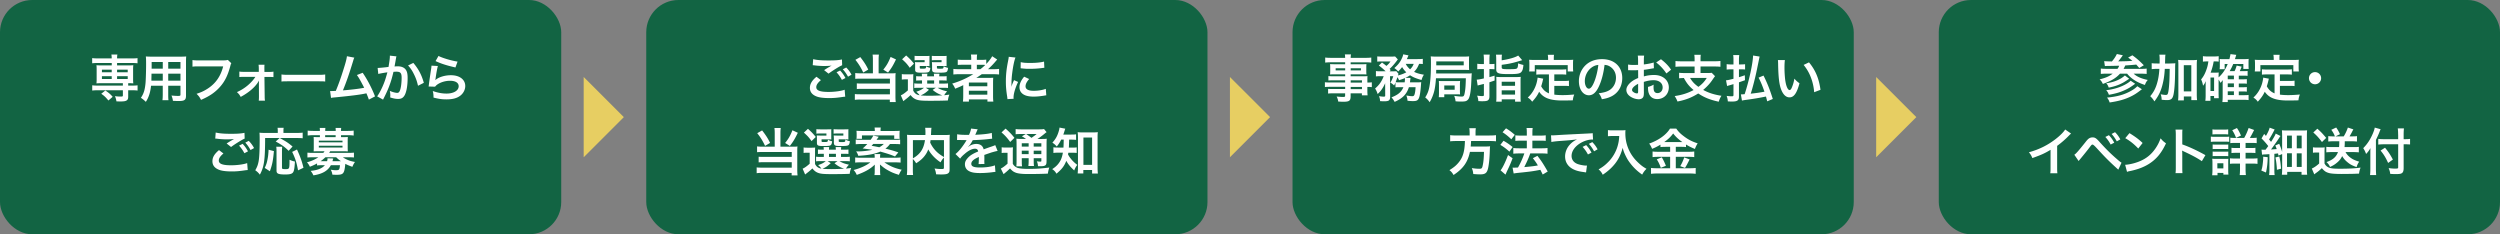
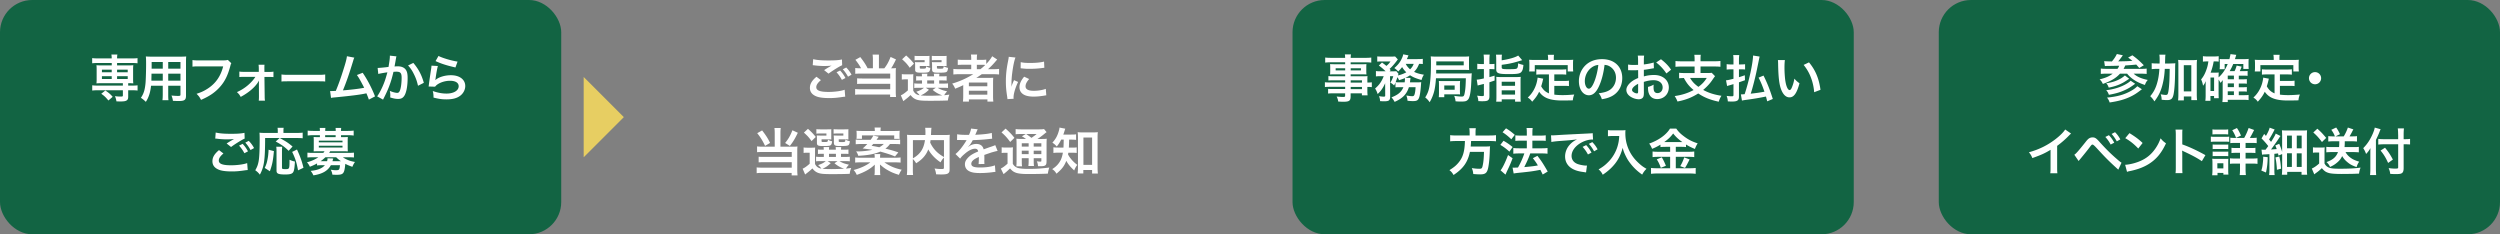
<svg xmlns="http://www.w3.org/2000/svg" id="_レイヤー_2" viewBox="0 0 1000 93.71">
  <rect x="0" y="0" width="1000" height="93.71" fill="#808080" stroke="none" />
  <defs>
    <style>.cls-1{fill:#e7ce62}.cls-3{fill:#126443}</style>
  </defs>
  <g id="PC">
    <rect class="cls-3" width="224.49" height="93.71" rx="12.89" ry="12.89" />
    <path class="cls-1" d="M233.47 62.91V30.8l16.06 16.05-16.06 16.06z" />
-     <rect class="cls-3" x="258.5" width="224.49" height="93.71" rx="12.89" ry="12.89" />
-     <path class="cls-1" d="M491.97 62.91V30.8l16.06 16.05-16.06 16.06z" />
    <rect class="cls-3" x="517.01" width="224.49" height="93.71" rx="12.89" ry="12.89" />
-     <path class="cls-1" d="M750.47 62.91V30.8l16.06 16.05-16.06 16.06z" />
    <rect class="cls-3" x="775.51" width="224.49" height="93.71" rx="12.89" ry="12.89" />
-     <path d="M328.37 32.05c-1.29 1.08-1.86 1.94-1.86 2.82 0 1.33 1.49 1.9 4.94 1.9 2.43 0 5.1-.37 6.41-.88l.22 2.79c-.37.02-.43.02-.9.08-2.45.37-3.75.47-5.51.47-2.22 0-4.02-.22-5.1-.67-1.75-.69-2.61-1.82-2.61-3.41s.8-2.92 2.63-4.45l1.78 1.35zm-3.1-8.38c1.57.37 3.39.51 6.12.51 2.59 0 4.04-.1 5.39-.39l.08 2.3c-1.22.53-3.73 2.1-5.45 3.37l-1.77-1.41c1.29-.82 1.51-.96 2.02-1.24.2-.12.27-.16.53-.33.16-.08.18-.08.45-.24-.9.12-1.78.16-3.06.16-1.04 0-2.73-.1-3.73-.25-.24-.02-.39-.04-.47-.04-.04 0-.14-.02-.29-.02l.18-2.43zm10.77 4.53c.9.96 1.45 1.73 2.14 3l-1.43.75c-.67-1.24-1.25-2.06-2.14-3.04l1.43-.71zm3.16 2.47c-.61-1.12-1.29-2.08-2.08-2.96l1.37-.71c.92.94 1.49 1.71 2.12 2.88l-1.41.8zm9.96-6.8c0-.84-.04-1.45-.12-2.02h2.53c-.08.53-.12 1.14-.12 2.02v5.47h5.18c.69 0 1.08-.02 1.63-.1-.06.53-.08 1-.08 1.71v7.55c0 1 .04 1.67.12 2.33h-2.37v-1h-11.77c-.96-.02-1.65.02-2.22.12v-2.33c.57.08 1.12.1 2.12.1h11.91v-2.18h-11.28c-.9 0-1.47.02-1.96.08v-2.28c.47.06 1 .08 1.98.08h11.26v-1.96H344.2c-.9 0-1.49.02-2.1.08v-2.33c.67.1 1.2.12 2.12.12h4.94v-5.47zm-5.04-1.04c1.51 1.94 2.35 3.24 3.18 5l-2 1.18c-.94-2-1.78-3.37-3.14-5.08l1.96-1.1zm14.28.94c-1.2 2.49-1.86 3.57-3.18 5.26l-1.9-1.18c1.35-1.67 2.04-2.86 2.92-5.08l2.16 1zm6.91 12.52c.61 1.12 1.29 1.59 2.53 1.82-.25-.39-.75-.94-1.33-1.41 1.43-.47 2.26-.9 3.08-1.59h-2.31c-.75 0-1.1.02-1.57.1v-1.88c.45.08.78.1 1.57.1h1.53v-1.26h-.45c-1.02 0-1.39.02-1.9.08v-1.79c.49.06.84.08 1.9.08h.43c-.02-.49-.04-.69-.08-1.04h2.24c-.04.33-.06.59-.08 1.04h2.75c-.02-.49-.04-.69-.08-1.04h2.24c-.06.35-.08.57-.1 1.04h1.08c1.04 0 1.39-.02 1.9-.08v1.79c-.53-.06-.9-.08-1.92-.08h-1.06v1.26h1.57c1.08 0 1.45-.02 1.96-.08v1.84c-.53-.06-.92-.08-1.96-.08h-2.18c1.06.67 2.04 1.04 3.79 1.43-.51.53-.86.98-1.18 1.55q.55-.04 2.08-.25c-.37.98-.43 1.2-.61 2.35-1.79.08-4.41.12-7.02.12-3.18 0-4.37-.1-5.39-.43-1.02-.33-1.78-.9-2.51-1.86-.84.8-1.16 1.08-1.98 1.71-.41.33-.57.45-.92.73l-1-2.33c.78-.33 1.59-.9 2.82-1.98v-4.41h-1.06c-.55 0-.84.02-1.37.1v-2.2c.53.08.88.1 1.63.1h1.47c.71 0 1-.02 1.53-.08-.06.65-.06.96-.06 2.2v4.41zm-2.84-14.1c1.49 1.33 2.14 2.04 3.12 3.26l-1.69 1.65c-1.06-1.49-1.59-2.08-3.06-3.39l1.63-1.53zm9.32 3.16c0 .51 0 .82.04 1.1-.51-.04-.82-.06-1.31-.06h-2.61V27c0 .43.06.47.88.47 1.59 0 1.61-.02 1.67-.96.51.33 1.02.53 1.67.65-.12 1.12-.33 1.53-.88 1.73-.41.14-1.04.18-2.69.18-2.12 0-2.51-.2-2.51-1.31v-1.73c0-.55-.02-.82-.06-1.2.37.04.71.06 1.43.06h2.43v-.84h-2.37c-.82 0-1.16.02-1.65.08v-1.8c.43.06 1.04.08 1.67.08h2.53c.98 0 1.43-.02 1.8-.06-.04.31-.04.45-.04 1.12v1.86zm-.2 10.57c-1.45 1.31-2.02 1.67-3.33 2.24.98.1 2.14.14 3.53.14 1.49 0 3.28-.06 5.14-.16-1.51-.51-2.69-1.18-3.86-2.18l1.24-.86h-4l1.26.82zm-.71-2.49h2.77v-1.26h-2.77v1.26zm7.75-8.08c0 .49 0 .82.04 1.1-.51-.04-.82-.06-1.31-.06h-2.59V27c0 .29.02.35.18.41.14.06.45.08.94.08 1.47 0 1.51-.02 1.55-1 .61.35 1.04.49 1.79.67-.16 1.12-.31 1.47-.75 1.67-.41.18-1.2.24-2.82.24-1.41 0-1.9-.04-2.24-.2-.43-.18-.59-.53-.59-1.16v-1.57q-.02-.84-.04-.88-.02-.22-.02-.43c.37.04.71.06 1.41.06h2.45v-.84h-2.26c-.82 0-1.16.02-1.65.08v-1.8c.45.06 1.04.08 1.67.08h2.49c.98 0 1.43-.02 1.79-.06-.04.29-.04.51-.04 1.12v1.86zm5.17 4.33c-1.02 0-1.73.04-2.45.12v-2.24c.55.08 1.33.12 2.49.12h4.65V25.9h-3.06c-1.08 0-1.73.02-2.33.08v-2.14c.53.08 1.33.12 2.41.12h2.98v-.35c0-.8-.04-1.25-.12-1.8h2.49c-.1.53-.12.96-.12 1.8v.35h1.47c1.04 0 1.69-.04 2.29-.12v1.75c1.08-1.12 1.94-2.26 2.37-3.1l2.02 1.33c-.14.14-.45.49-.92 1.04-.82.96-1.69 1.84-2.77 2.82h2.1c1.06 0 1.67-.04 2.33-.12v2.24c-.67-.08-1.49-.12-2.53-.12h-4.39c-.78.55-1.29.9-2.2 1.49.45-.02 1.12-.02 1.65-.02h3c.98 0 1.55-.02 2.14-.06-.06.59-.08 1.08-.08 2.22v5.04c0 1.06.04 1.75.12 2.3h-2.37v-.88h-7.41v.88h-2.39c.08-.67.12-1.41.12-2.3v-3.16c0-.33 0-.78.02-1.14-1.24.61-1.67.79-3.24 1.43-.35-.84-.61-1.29-1.2-2.04 3.1-.92 5.71-2.1 8.41-3.75h-5.47zm3.75 4.83h7.38V33h-7.38v1.51zm0 3.35h7.38v-1.57h-7.38v1.57zm4.61-10.18c.75-.59 1.31-1.06 1.96-1.71-.55-.04-.9-.06-1.71-.06h-1.67v1.78h1.43zm10.82 11.98c-.02-.37-.04-.49-.1-.96-.39-2.47-.53-4.04-.53-6.1 0-2.63.24-4.96.84-7.98.22-1.14.27-1.35.31-1.9l2.69.29c-.49 1.2-.96 3.49-1.29 6.1-.2 1.53-.29 2.73-.31 4.51 0 .45-.02.61-.04 1.12.22-.71.27-.86 1.06-2.69l1.63.73c-1.12 2.37-1.82 4.73-1.82 6.18 0 .12 0 .29.02.55l-2.47.14zm8.69-8.06c-1.02 1.18-1.45 2.06-1.45 2.94 0 1.16 1.12 1.78 3.24 1.78 1.8 0 3.57-.29 4.86-.78l.2 2.59c-.29.02-.37.04-.84.12-1.63.27-2.88.39-4.22.39-2.53 0-4.16-.57-5.06-1.77-.39-.51-.61-1.27-.61-2 0-1.33.61-2.69 1.88-4.2l2 .94zm-3.37-6.75c.92.25 2 .33 3.77.33 2.26 0 4.2-.18 5.55-.55l.12 2.47c-.16.02-.47.06-1.45.18-1.31.16-2.86.25-4.37.25s-1.51 0-3.67-.22l.04-2.45zm-98.41 28.36c0-.84-.04-1.45-.12-2.02h2.53c-.08.53-.12 1.14-.12 2.02v5.47h5.18c.69 0 1.08-.02 1.63-.1-.06.53-.08 1-.08 1.71v7.55c0 1 .04 1.67.12 2.33h-2.37v-1h-11.77c-.96-.02-1.65.02-2.22.12v-2.33c.57.08 1.12.1 2.12.1h11.91v-2.18h-11.28c-.9 0-1.47.02-1.96.08v-2.28c.47.06 1 .08 1.98.08h11.26V60.8h-11.77c-.9 0-1.49.02-2.1.08v-2.33c.67.1 1.2.12 2.12.12h4.94V53.2zm-5.04-1.04c1.51 1.94 2.35 3.24 3.18 5l-2 1.18c-.94-2-1.78-3.37-3.14-5.08l1.96-1.1zm14.28.94c-1.2 2.49-1.86 3.57-3.18 5.26l-1.9-1.18c1.35-1.67 2.04-2.86 2.92-5.08l2.16 1zm6.9 12.52c.61 1.12 1.29 1.59 2.53 1.82-.25-.39-.75-.94-1.33-1.41 1.43-.47 2.26-.9 3.08-1.59H328c-.75 0-1.1.02-1.57.1v-1.88c.45.08.78.1 1.57.1h1.53v-1.26h-.45c-1.02 0-1.39.02-1.9.08V59.8c.49.06.84.08 1.9.08h.43c-.02-.49-.04-.69-.08-1.04h2.24c-.04.33-.06.59-.08 1.04h2.75c-.02-.49-.04-.69-.08-1.04h2.24c-.06.35-.08.57-.1 1.04h1.08c1.04 0 1.39-.02 1.9-.08v1.79c-.53-.06-.9-.08-1.92-.08h-1.06v1.26h1.57c1.08 0 1.45-.02 1.96-.08v1.84c-.53-.06-.92-.08-1.96-.08h-2.18c1.06.67 2.04 1.04 3.79 1.43-.51.53-.86.98-1.18 1.55q.55-.04 2.08-.25c-.37.98-.43 1.2-.61 2.35-1.79.08-4.41.12-7.02.12-3.18 0-4.37-.1-5.39-.43-1.02-.33-1.78-.9-2.51-1.86-.84.8-1.16 1.08-1.98 1.71-.41.33-.57.45-.92.73l-1-2.33c.78-.33 1.59-.9 2.82-1.98v-4.41h-1.06c-.55 0-.84.02-1.37.1v-2.2c.53.08.88.1 1.63.1h1.47c.71 0 1-.02 1.53-.08-.06.65-.06.96-.06 2.2v4.41zm-2.84-14.1c1.49 1.33 2.14 2.04 3.12 3.26l-1.69 1.65c-1.06-1.49-1.59-2.08-3.06-3.39l1.63-1.53zm9.32 3.16c0 .51 0 .82.04 1.1-.51-.04-.82-.06-1.31-.06h-2.61v.61c0 .43.06.47.88.47 1.59 0 1.61-.02 1.67-.96.51.33 1.02.53 1.67.65-.12 1.12-.33 1.53-.88 1.73-.41.14-1.04.18-2.69.18-2.12 0-2.51-.2-2.51-1.31v-1.73c0-.55-.02-.82-.06-1.2.37.04.71.06 1.43.06h2.43v-.84h-2.37c-.82 0-1.16.02-1.65.08v-1.8c.43.06 1.04.08 1.67.08h2.53c.98 0 1.43-.02 1.8-.06-.04.31-.04.45-.04 1.12v1.86zm-.2 10.57c-1.45 1.31-2.02 1.67-3.33 2.24.98.1 2.14.14 3.53.14 1.49 0 3.28-.06 5.14-.16-1.51-.51-2.69-1.18-3.86-2.18l1.24-.86h-4l1.26.82zm-.71-2.49h2.77v-1.26h-2.77v1.26zm7.75-8.08c0 .49 0 .82.04 1.1-.51-.04-.82-.06-1.31-.06h-2.59v.61c0 .29.02.35.18.41.14.06.45.08.94.08 1.47 0 1.51-.02 1.55-1 .61.35 1.04.49 1.79.67-.16 1.12-.31 1.47-.75 1.67-.41.18-1.2.24-2.82.24-1.41 0-1.9-.04-2.24-.2-.43-.18-.59-.53-.59-1.16v-1.57q-.02-.84-.04-.88-.02-.22-.02-.43c.37.04.71.06 1.41.06h2.45v-.84h-2.26c-.82 0-1.16.02-1.65.08v-1.8c.45.06 1.04.08 1.67.08h2.49c.98 0 1.43-.02 1.79-.06-.04.29-.04.51-.04 1.12v1.86zm18.56 8.41c1 0 1.65-.04 2.33-.12v2.06c-.65-.06-1.31-.1-2.33-.1h-4.16c2.3 1.57 4.14 2.35 6.94 2.96-.41.53-.78 1.18-1.12 2.04-2.08-.63-3.1-1.08-4.53-1.9-1.14-.65-1.8-1.14-3.06-2.24.02.59.06 1.35.06 1.61v.92c0 .82.04 1.43.1 1.71h-2.37c.1-.51.12-.94.12-1.71v-.9c0-.25 0-.33.02-.65v-.51c0-.12 0-.2.02-.43-1.84 1.75-3.82 2.9-7.22 4.12-.39-.86-.71-1.37-1.27-1.96 2.69-.69 5.1-1.79 6.69-3.06h-3.75c-1.04 0-1.63.02-2.31.1v-2.06c.67.08 1.33.12 2.26.12h5.55v-.14c0-.53-.02-.86-.1-1.33h2.35c-.08.47-.1.75-.1 1.33v.14h5.88zm-1.9-5.51c-.65.86-1.08 1.29-1.84 1.86 2.49.61 3.57.94 5.16 1.51L358 62.59c-1.57-.67-3.12-1.18-5.88-1.96-2.2.98-4.9 1.49-8.81 1.69-.22-.73-.43-1.16-.86-1.75h.63c1.84 0 4.22-.27 5.9-.65-.73-.12-1.1-.18-3.92-.55.75-.61 1.1-.96 1.86-1.77h-2.39c-.9 0-1.57.04-2.24.1v-1.88c.49.08.98.1 2.06.1h3.92c.55-.78.86-1.29 1.06-1.71l2.18.51q-.14.16-.41.53s-.12.18-.27.37c-.04.08-.12.18-.22.31h7.37c1.14 0 1.47-.02 2.08-.1v1.88c-.63-.08-1.27-.1-2.24-.1H356zm-6.08-5.2c0-.63-.04-.92-.1-1.37h2.49c-.08.41-.1.73-.1 1.37h5.47c1 0 1.53-.02 2.2-.08-.06.47-.08.82-.08 1.45v.59c0 .49.02.86.06 1.2h-2.18v-1.39h-12.91v1.37h-2.2c.06-.39.08-.71.08-1.14v-.65c0-.55-.02-.92-.08-1.43.71.06 1.35.08 2.24.08h5.12zm-.63 5.2c-.22.26-.35.39-.67.73 1.51.26 1.84.33 3.1.59.78-.45 1.25-.78 1.78-1.33h-4.2zm28.28 5.43c-.51.53-.94 1.12-1.35 1.92-2.12-1.41-3.88-3.26-4.92-5.18-.29.75-.57 1.33-.98 1.94-.96 1.45-2.04 2.45-3.88 3.61-.29-.55-.73-1.12-1.31-1.71v3.96c0 1.27.02 1.88.1 2.43h-2.51c.1-.69.14-1.49.14-2.47V55.89c0-.84-.02-1.41-.08-1.98.73.08 1.31.1 2.37.1h5c.02-.47.02-.75.02-1.1 0-.82-.04-1.26-.12-1.79h2.55c-.08.37-.1.55-.12 1.02q-.02.29-.06 1.12-.02.43-.04.75h5.2c1.12 0 1.63-.02 2.33-.1-.06.55-.08 1.12-.08 1.98v11.69c0 .86-.06 1.16-.31 1.47-.45.57-1.18.73-3.1.73-.55 0-1.16-.02-1.98-.06-.14-1.02-.29-1.53-.63-2.33 1.02.14 1.86.22 2.65.22 1 0 1.1-.06 1.1-.65v-3.94zm-12.42.33c1.65-.98 2.59-1.84 3.39-3.06.73-1.14 1.18-2.47 1.45-4.24h-4.83v7.3zm7.06-7.3c-.06.51-.08.61-.14.98.57 1.26 1.39 2.45 2.31 3.39.88.9 1.82 1.59 3.2 2.39v-6.75h-5.37zm10.65-2.35c.84.18 2.14.26 4.73.26.55-1.22.73-1.84.82-2.53l2.67.29q-.12.2-.82 1.84c-.1.22-.14.29-.18.37q.16-.02 1.29-.08c2.37-.14 4.22-.37 5.34-.69l.14 2.33q-.57.04-1.61.16c-1.49.18-4.08.35-6.14.41-.59 1.16-1.16 1.98-1.88 2.71l.02.04q.14-.1.41-.31c.75-.57 1.84-.92 2.88-.92 1.59 0 2.59.75 2.92 2.16 1.57-.57 2.61-.94 3.12-1.1 1.1-.39 1.18-.41 1.51-.61l.96 2.35c-.57.08-1.18.25-2.26.55-.29.08-1.31.43-3.06 1.04v.22q.02.53.02.82v.82c-.02.35-.02.53-.02.67 0 .45.02.73.06 1.08l-2.37.06c.08-.37.12-1.41.12-2.37v-.49c-1 .47-1.53.75-1.96 1.06-.71.53-1.06 1.08-1.06 1.67 0 1.06.98 1.49 3.45 1.49s4.55-.31 6-.86l.2 2.63c-.35 0-.45.02-.94.08-1.47.22-3.43.37-5.22.37-2.16 0-3.51-.24-4.55-.86-.94-.53-1.49-1.51-1.49-2.63 0-.84.25-1.49.9-2.26.92-1.14 2.08-1.92 4.39-2.88-.1-.75-.51-1.1-1.25-1.1-1.18 0-2.61.71-4.18 2.1-.86.71-1.33 1.22-1.78 1.86l-1.86-1.84c.53-.41 1.12-.98 1.84-1.82.79-.94 2.04-2.71 2.45-3.49q.08-.16.16-.27c-.08 0-.35.02-.35.02-.33 0-2.12-.04-2.57-.04q-.39-.02-.57-.02c-.06 0-.18 0-.33.02l.04-2.33zm17.8 5.22c.51.08.86.1 1.55.1h1.43c.61 0 1.08-.02 1.55-.1-.06.63-.08 1.12-.08 2.22v4.37c.35.59.57.84 1 1.14.39.27.73.45 1.02.53.94.25 2.2.37 4.06.37 3.33 0 4.45-.06 8.53-.53-.27.73-.45 1.55-.59 2.43-2.67.12-4.73.16-8.16.16-2.08 0-3.69-.18-4.59-.51-1-.37-1.53-.75-2.37-1.73-.14.14-.25.25-.33.31q-.71.73-2.26 1.98l-1.1-2.24c.75-.35 1.71-1.06 2.69-1.96v-4.35h-1.04c-.51 0-.84.02-1.31.1v-2.28zm1.57-7.47c1.47 1.29 2.55 2.39 3.53 3.69l-1.69 1.65c-1.18-1.63-2.04-2.59-3.47-3.82l1.63-1.53zm8.2 4.14c-1.1-.75-1.14-.77-1.69-1.06l1.57-.92h-1.94c-1 0-1.47.02-2.12.1v-2.08c.65.08 1.29.12 2.43.12h6.61c1.29 0 1.94-.04 2.31-.14l1.04 1.26c-.33.2-.43.29-1.02.78-.82.69-1.82 1.41-2.63 1.94h1.63c1.02 0 1.59-.02 2.08-.1-.06.55-.08 1.22-.08 2.37v6.28c0 1.16-.08 1.57-.37 1.88-.37.35-.88.47-2.14.47-.18 0-.53 0-.92-.02-.06-.82-.18-1.33-.47-1.94.55.08 1.02.12 1.35.12.45 0 .47-.04.47-.57v-.8h-3.06v.86c0 1.12.02 1.63.12 2.26h-2.26c.08-.59.12-1.2.12-2.26v-.86h-2.75v1.04c0 1.2.02 1.73.12 2.22h-2.31c.08-.55.1-1.18.1-2.22v-6.45c0-1.18-.02-1.69-.08-2.39.63.08 1.22.1 2.29.1h1.61zm-1.73 1.73v1.33h2.75v-1.33h-2.75zm0 4.33h2.75v-1.37h-2.75v1.37zm1.77-8.04c.73.51.92.63 2.12 1.53 1.45-1.02 1.47-1.04 2.04-1.53h-4.16zm3 5.04h3.06v-1.33h-3.06v1.33zm3.06 1.63h-3.06v1.37h3.06v-1.37zm7.94-4.44c-.57 1.16-.96 1.78-1.78 2.77-.53-.63-.98-1.04-1.75-1.55 1.3-1.39 2.04-2.73 2.61-4.77.16-.53.22-.88.24-1.26l2.31.45c-.1.26-.16.45-.35 1.06-.12.43-.25.78-.43 1.29h3.08c.96 0 1.45-.02 2.02-.1v2.22c-.59-.06-1.25-.1-2.02-.1h-.75q-.04 2.16-.12 3.2h1.22c.88 0 1.35-.02 1.92-.1v2.24c-.55-.08-1.1-.1-1.98-.1h-1.37c-.04.29-.06.39-.12.69.47.84.63 1.08 1.06 1.61.8 1.02 1.41 1.61 2.65 2.57-.53.67-.86 1.26-1.24 2.22-1.47-1.35-2.49-2.57-3.16-3.86-.8 2.08-1.75 3.35-3.94 5.16-.45-.82-.86-1.24-1.69-1.84 1.61-1 2.67-2.16 3.43-3.69.39-.84.63-1.69.84-2.88h-1.57c-1.08 0-1.63.02-2.22.12v-2.28c.59.1 1.1.12 2.29.12h1.73c.04-.63.08-1.71.1-3.2h-1zm8.85 13.55h-2.26c.06-.65.12-1.53.12-2.35V55.02c0-.82-.04-1.49-.12-2.16.59.08 1 .1 1.88.1h4.28c.82 0 1.31-.02 1.9-.1-.08.65-.1 1.22-.1 2.16v11.81c0 .94.04 1.82.12 2.57h-2.31v-1.41h-3.51v1.39zm.04-3.43h3.47V55h-3.47v10.96zm104.7-33.83h-4.83c-.73 0-1.33.02-1.88.08v-1.78c.49.06 1.02.08 1.92.08h4.79v-.78h-4.33c-.73 0-1.24.02-1.71.06.04-.43.06-.86.06-1.37v-1.35c0-.57-.02-.94-.06-1.43.53.04.96.06 1.73.06h4.3v-.78h-5.59c-1 0-1.67.04-2.39.12v-2.02c.63.08 1.33.12 2.51.12h5.47c-.02-.71-.04-.94-.12-1.39h2.47c-.1.45-.12.65-.14 1.39H546c1.18 0 1.86-.04 2.51-.12v2.02c-.69-.08-1.41-.12-2.39-.12h-5.86v.78h4.61c.77 0 1.22-.02 1.71-.06-.04.45-.06.79-.06 1.43v1.35c0 .61.02.92.06 1.37-.45-.04-.98-.06-1.63-.06h-4.69v.78h4.57c1.2 0 1.61-.02 2.18-.06-.06.51-.06.8-.06 1.86v.71c.88 0 1.37-.04 1.78-.1v1.94c-.49-.06-.88-.1-1.78-.1v1.18c0 1.06.02 1.61.1 2.2h-2.29v-.8h-4.51v1.14c0 1.84-.51 2.22-3 2.22-.49 0-1.31-.04-1.96-.08-.12-.82-.25-1.22-.63-2.02 1.1.12 1.86.18 2.59.18.63 0 .8-.1.8-.47v-.98h-4.79c-.92 0-1.41.02-2.02.1v-1.9c.55.06.9.08 1.94.08h4.88v-.88h-5.86c-1.16 0-1.71.02-2.24.1v-1.94c.53.08 1.04.1 2.2.1h5.9v-.9zm-3.81-4.81v.84h3.81v-.84h-3.81zm6.02.84h4.1v-.84h-4.1v.84zm4.51 4.88v-.9h-4.51v.9h4.51zm-4.51 2.61h4.51v-.88h-4.51v.88zm19.52-.78c-.8 0-1.16.02-1.61.08v-1.96c-.2.51-.29.65-.55 1.2-.57-.57-.82-.75-1.49-1.12.51-.84.9-1.69 1.16-2.59h-1.29l.04 8.26c0 .63-.12 1.06-.43 1.37-.29.27-.92.41-1.9.41-.45 0-1.08-.02-1.69-.06-.04-.77-.14-1.24-.43-2 .84.14 1.43.2 1.82.2.55 0 .67-.08.65-.49l-.02-4.88c-.78 1.79-1.71 3.14-3 4.33-.31-.96-.55-1.47-1.02-2.22 1.65-1.41 2.57-2.71 3.45-4.92h-1.41c-.78 0-1.24.02-1.71.1v-2.16c.51.08 1 .1 1.84.1h2.04c-.98-.96-1.78-1.63-2.71-2.3L552.8 25c1.14.86 1.25.92 1.75 1.37.67-.53 1.12-1.04 1.65-1.79h-3.55c-.71 0-1.22.02-1.75.08v-2.1c.55.06 1.02.08 1.92.08h3.49c1.04 0 1.31-.02 1.73-.06l1.1 1.18c-.08.1-.24.31-.45.59-.88 1.2-2.06 2.55-2.86 3.2.18.2.27.26.45.49l-.45.49h1.22c.71 0 1.1-.02 1.49-.06l.88 1.08c-.08.16-.14.31-.25.63 1.29-.31 2.35-.71 3.35-1.26-.71-.69-1.24-1.35-1.67-2.1-.49.65-.78.96-1.57 1.79-.47-.57-.92-.96-1.55-1.39 1.53-1.33 2.35-2.39 3.04-3.94.29-.63.39-.92.51-1.55l2.12.41c-.06.1-.18.39-.31.71-.1.26-.18.45-.35.79h4.22c.96 0 1.63-.04 2.16-.1v2.08c-.47-.06-.84-.08-1.47-.08-.63 1.51-1.06 2.18-2.02 3.2 1.2.57 2.16.84 3.92 1.14-.49.8-.63 1.14-.94 2.12-2.22-.63-3.41-1.12-4.59-1.9-.55.39-1.02.63-1.9 1.04l2.08.02q-.02.14-.02.27c-.02.1-.04.22-.06.37 0 .1-.02.14-.04.33-.02.29-.06.43-.1.8h2.9c.9 0 1.24-.02 1.61-.08q-.06.47-.08.9c-.16 2.43-.43 4.28-.71 5.12-.41 1.24-.94 1.57-2.53 1.57-.57 0-1.22-.04-2.16-.14-.06-.82-.16-1.26-.47-2.12.94.18 1.73.29 2.35.29.65 0 .86-.25 1.08-1.29.14-.67.2-1.29.26-2.31h-2.67c-.88 2.79-2.49 4.47-5.71 5.88-.37-.69-.71-1.2-1.26-1.82 2.61-.98 3.96-2.12 4.77-4.06h-1.57zm2.08-1.94c.06-.57.1-1.04.1-1.53 0-.08 0-.1-.02-.16-.77.33-1.2.47-2.33.84-.25-.55-.35-.71-.67-1.22-.26.86-.43 1.29-.71 2.02.37.04.75.06 1.67.06h1.96zm.41-7.39c.39.8.96 1.49 1.75 2.2.73-.75 1.06-1.22 1.45-2.2h-3.2zm12.1 5.76c-.14 2.14-.37 3.77-.67 5.04-.37 1.55-1.06 3.24-1.86 4.55-.51-.75-1-1.29-1.78-1.92.9-1.39 1.43-2.73 1.73-4.57.39-2.26.57-5.12.57-9.24 0-1.55-.02-2-.1-2.61.78.08 1.45.1 2.67.1h10.36c.98 0 1.67-.02 2.35-.1-.04.45-.06.86-.06 1.69v2.14c0 .86.02 1.22.06 1.63-.63-.04-1.25-.06-2.22-.06h-10.96l-.02 1.45h12.3c.96 0 1.41-.02 1.96-.08-.02.14-.02.16-.04.31 0 .02-.02.35-.06.98-.02.41-.06 1.14-.1 2.14-.14 3.26-.43 5.28-.92 6.45-.25.59-.67 1-1.2 1.22-.39.14-.96.2-1.96.2-.86 0-1.53-.02-2.22-.1-.06-.71-.22-1.33-.53-2.18 1.02.16 2.29.29 2.96.29.82 0 1.02-.25 1.24-1.49.27-1.43.37-2.61.45-5.83h-11.96zm11.1-5.16v-1.57h-10.98v1.57h10.98zm-9.98 12.75c.06-.55.08-1.12.08-1.71v-3.33c0-.73-.02-1.06-.06-1.47.49.04.9.06 1.69.06h5.2c.8 0 1.14-.02 1.63-.06-.06.43-.08.84-.08 1.55v2.35c0 .8.02 1.08.06 1.51-.49-.06-.71-.06-1.65-.06h-4.67v1.16h-2.2zm2.2-3h4.16v-1.71h-4.16v1.71zm15.85-11.96c0-.9-.04-1.43-.12-2.08h2.45c-.08.63-.12 1.16-.12 2.06v1.73h.45c.57 0 1-.02 1.57-.1v2.18c-.59-.06-1.04-.08-1.57-.08h-.45v3.22c.78-.22 1.1-.31 2.06-.61l.02 1.96q-1.43.49-2.08.71v5.69c0 .92-.31 1.47-.94 1.69-.41.14-1.02.2-2 .2-.41 0-.73-.02-1.49-.06-.08-.92-.18-1.37-.49-2.18.92.12 1.51.18 2.1.18.49 0 .61-.1.61-.55v-4.33c-.26.08-.84.22-1.69.43-.39.1-.47.12-.8.22l-.37-2.35c.71-.04 1.43-.16 2.86-.49v-3.75h-1.06c-.55 0-1 .02-1.59.1V25.5c.53.08 1 .12 1.59.12h1.06v-1.71zm7.12.2c2.94-.45 5.51-1.18 6.59-1.92l1.61 1.86c-1.73.53-3 .9-3.77 1.08-1.67.39-2.14.47-4.43.78v1c0 .65.33.75 2.51.75 2.78 0 3.37-.06 3.65-.39.26-.29.37-.73.41-1.96.79.33 1.41.51 2.12.65-.12 1.29-.26 1.88-.53 2.37-.61 1.1-1.39 1.29-5.43 1.29s-4.92-.31-4.92-1.94v-3.88c0-.88-.02-1.35-.1-1.94h2.39c-.08.51-.1 1-.1 1.82v.43zm-2.12 8.34c0-.86-.02-1.33-.06-1.73.51.06.94.08 1.82.08h6.1c.96 0 1.43-.02 1.88-.08-.06.43-.08.92-.08 1.78v6.06c0 1.14.02 1.57.1 2.08h-2.29v-.92h-5.34v.92h-2.22c.08-.55.1-.98.1-2v-6.18zm2.12 1.86h5.34V32.7h-5.34v1.63zm0 3.51h5.34v-1.71h-5.34v1.71zm18.9-8.07h-3c-.9 0-1.47.02-2.06.1v-2.16c.53.08 1.12.1 2.06.1h7.81c.96 0 1.55-.02 2.1-.1v2.16c-.57-.08-1.16-.1-2.1-.1h-2.67v2.61h3.86c.94 0 1.45-.02 2-.12v2.18c-.61-.08-1.1-.1-2-.1h-3.86v3.51c1 .14 2.12.2 3.33.2s2.57-.06 4.65-.24c-.33.84-.47 1.39-.57 2.33-1.67.04-2.73.06-4.35.06-4.77 0-7.45-1.04-9.12-3.51-.65 1.41-1.43 2.53-2.79 4-.53-.75-.82-1.02-1.75-1.67 1.67-1.51 2.86-3.47 3.51-5.77.22-.84.39-1.75.41-2.2l2.26.43c-.1.35-.1.37-.29 1.2-.1.41-.22.88-.53 1.84.82 1.45 1.65 2.2 3.1 2.84v-7.57zm-.35-6.55c0-.51-.04-.86-.12-1.31h2.51c-.08.43-.1.75-.1 1.29v.78h5.51c.82 0 1.51-.02 2.26-.08-.06.47-.08.92-.08 1.51V27c0 .59.02 1.06.08 1.59h-2.2v-2.55h-13.18v2.55h-2.26c.08-.49.1-.9.1-1.61v-1.57c0-.53-.04-1.04-.08-1.51.74.06 1.43.08 2.24.08h5.33v-.75zm20.47 11.05c-1.16 2.63-2.47 3.84-4.14 3.84-2.33 0-4-2.37-4-5.65 0-2.24.8-4.34 2.24-5.94 1.71-1.88 4.12-2.86 7.02-2.86 4.9 0 8.08 2.98 8.08 7.57 0 3.53-1.84 6.34-4.96 7.61-.98.41-1.77.61-3.2.86-.35-1.08-.59-1.53-1.25-2.39 1.88-.24 3.1-.57 4.06-1.12 1.78-.98 2.84-2.92 2.84-5.1 0-1.96-.88-3.55-2.51-4.53-.63-.37-1.16-.53-2.06-.61-.39 3.2-1.1 6.02-2.12 8.32zm-3-7.3c-1.71 1.22-2.77 3.33-2.77 5.51 0 1.67.71 3 1.61 3 .67 0 1.37-.86 2.1-2.61.78-1.84 1.45-4.59 1.69-6.9-1.06.12-1.79.41-2.63 1zm20.86 9.83c0 .84-.04 1.33-.16 1.73-.18.71-.92 1.18-1.88 1.18-1.29 0-2.84-.57-3.86-1.45-.73-.63-1.12-1.43-1.12-2.31 0-.96.63-2.04 1.75-3.02.73-.63 1.63-1.16 2.98-1.73l-.02-3.14q-.16 0-.84.04c-.31.02-.59.02-1.1.02-.31 0-.88-.02-1.12-.02-.26-.02-.45-.02-.51-.02-.08 0-.24 0-.43.02l-.02-2.29c.57.12 1.39.18 2.47.18.2 0 .43 0 .71-.02.49-.02.59-.02.82-.02V24.6c0-1.16-.02-1.69-.12-2.35h2.55c-.1.65-.12 1.08-.12 2.22v1.31c1.53-.18 2.9-.45 3.94-.78l.08 2.29c-.37.06-.75.12-2.16.37-.67.12-1.08.18-1.86.26v2.65c1.39-.41 2.67-.57 4.16-.57 3.41 0 5.83 2.08 5.83 4.98 0 2.65-1.98 4.65-4.63 4.65-1.65 0-2.82-.8-3.35-2.26-.27-.69-.35-1.37-.35-2.61 1.04-.29 1.39-.43 2.26-.9-.04.39-.04.57-.04.9 0 .86.08 1.41.29 1.79.22.43.71.69 1.29.69 1.2 0 2.06-.96 2.06-2.26 0-1.75-1.43-2.9-3.61-2.9-1.22 0-2.47.22-3.92.67l.02 4.02zm-2.31-3.28c-1.53.82-2.43 1.71-2.43 2.45 0 .35.2.65.67.94.41.29.92.45 1.31.45.35 0 .45-.18.45-.86v-2.98zm11.3-4.12c-1.02-1.61-2.51-3.22-4.08-4.41l1.92-1.29c1.78 1.37 2.96 2.59 4.04 4.18l-1.88 1.51zm11.29-5.69c0-.88-.04-1.29-.12-1.79h2.59c-.08.47-.1.9-.1 1.79v.8h5.47c1.06 0 1.86-.04 2.49-.12v2.33c-.59-.08-1.43-.12-2.47-.12h-5.49v2.61h2.73c.86 0 1.35-.02 1.73-.1l1.35 1.37c-.22.27-.55.73-.96 1.33-.96 1.47-2.29 2.92-3.79 4.16 2.08 1.16 4.39 1.9 7.32 2.35-.51.75-.75 1.31-1.1 2.37-3.57-.79-5.77-1.69-8.2-3.3-2.57 1.63-5.02 2.59-8.3 3.22-.31-.82-.57-1.33-1.12-2.18 2.94-.43 5.3-1.18 7.57-2.41-1.75-1.47-2.73-2.65-3.88-4.81-.96.02-1.33.06-1.92.12v-2.22c.57.08 1.43.12 2.47.12h3.73v-2.61h-5.18c-1.06 0-1.84.04-2.47.12v-2.33c.65.08 1.43.12 2.49.12h5.16v-.8zm-1.82 7.47c.9 1.51 1.78 2.43 3.35 3.57 1.51-1.12 2.43-2.12 3.33-3.57h-6.67zm20.52-5.41c.61 0 .94-.02 1.49-.08v2.12c-.55-.06-.98-.08-1.49-.08h-.96v3.16c.73-.22 1.08-.35 2.35-.78l.06 1.98c-.51.18-1.31.47-2.41.84v5.75c0 1.49-.67 1.94-2.84 1.94-.43 0-.92-.02-1.61-.06-.06-.86-.16-1.31-.47-2.2.86.12 1.51.16 2.12.16.49 0 .61-.12.61-.59v-4.28c-.37.12-.61.18-1.45.43-.65.18-.88.24-1.1.35l-.43-2.31c.75-.06 1.31-.18 2.98-.61v-3.77h-1.16c-.53 0-1.06.04-1.57.1v-2.18c.53.08 1 .12 1.59.12h1.14v-1.67c0-.92-.02-1.45-.12-2.08h2.43c-.08.61-.12 1.14-.12 2.06v1.69h.96zm10.34 14.75c-.22-.9-.29-1.14-.49-1.9-2.75.55-4.53.86-7.41 1.25-1.14.16-1.71.24-2.2.37l-.43-2.51a2 2 0 00.33.02c.08 0 .49-.02 1.18-.08 1.75-5.3 3.29-12.3 3.37-15.46l2.61.41c-.1.47-.2.96-1.1 5.34-.59 2.9-1.71 7.32-2.45 9.51 2.73-.31 3.39-.41 5.49-.79-.73-2.14-1.45-3.92-2.35-5.63l1.98-.82c1.49 2.98 2.55 5.65 3.71 9.36l-2.24.94zm7.07-16.49c-.1.75-.16 1.75-.16 3.1 0 1.77.16 4.22.39 5.47.35 2.12 1 3.43 1.65 3.43.31 0 .59-.31.84-.88.49-1.1.86-2.33 1.08-3.69.71.82 1.04 1.12 2.04 1.86-1.06 3.98-2.24 5.63-3.98 5.63-1.37 0-2.47-1-3.28-2.96-.84-2.04-1.2-5-1.29-10.65-.02-.71-.02-.86-.08-1.31h2.79zm9.65.92c2.57 3.08 4 6.49 4.59 10.98l-2.53.96c-.12-1.92-.59-4.04-1.31-5.9-.69-1.86-1.67-3.51-2.9-5.02l2.14-1.02zM587.85 52.96c0-.67-.04-1.2-.14-1.69h2.63c-.08.43-.12.96-.12 1.69v1.24h5.61c1.14 0 1.88-.04 2.57-.14v2.47c-.63-.08-1.26-.12-2.49-.12h-7.47c-.1 1.53-.1 1.59-.16 2.2h5.65c1.06 0 1.63-.02 2.1-.1 0 .1 0 .16-.02.2-.04.31-.04.55-.08 1.43-.08 3.06-.35 5.69-.69 7.16-.47 1.94-1.14 2.45-3.18 2.45-.71 0-1.18-.02-2.75-.14-.08-.94-.25-1.61-.59-2.37 1.18.18 2.12.27 3.06.27s1.1-.22 1.37-1.63c.25-1.22.37-2.51.45-5.12h-5.63c-.86 4.1-2.69 6.71-6.55 9.24-.51-.9-.9-1.35-1.65-1.94 1.79-1.12 2.67-1.84 3.65-3.02 1.75-2.1 2.45-4.47 2.55-8.63h-3.35c-1.02 0-1.86.04-2.55.12v-2.47c.73.1 1.51.14 2.55.14h5.24v-1.24zm13.56 3.35c1.41.79 2.16 1.33 3.65 2.49l-1.29 1.86c-1.33-1.2-2.22-1.86-3.63-2.71l1.26-1.63zm3.63 6.98c-.71 1.88-1.16 2.96-1.98 4.65q-.37.75-.63 1.39-.14.33-.25.51l-1.96-1.71c.71-.78 1.96-3.3 3-6.12l1.82 1.29zm-2.63-11.96c1.43.88 2.22 1.47 3.51 2.61l-1.39 1.78c-1.12-1.1-2.12-1.92-3.51-2.82l1.39-1.57zM605 67.04c.33.02.49.02.69.02.33 0 .82-.02 1.51-.06 1.04-1.82 1.88-3.67 2.53-5.63h-2.2c-.84 0-1.55.04-2.2.12V59.2c.59.08 1.26.12 2.22.12h3.18v-3.06h-2.45c-.79 0-1.49.04-2.14.1v-2.24c.53.08 1.22.12 2.16.12h2.43v-.9c0-1.1-.02-1.61-.12-2.14h2.47c-.1.61-.12 1.08-.12 2.14v.9h3.26c.88 0 1.47-.04 2.08-.12v2.24c-.57-.08-1.12-.1-2.06-.1h-3.29v3.06h3.92c.86 0 1.51-.04 2.14-.12v2.29c-.59-.08-1.33-.12-2.12-.12h-4.79q-.12.37-.41 1.12c-.41 1.08-.98 2.35-1.79 3.96l-.18.39c2.75-.24 4.1-.41 5.43-.67-.63-1.06-1.02-1.61-2-2.9l1.82-.94c1.71 2.22 2.2 2.98 4.12 6.28l-2 1.2c-.47-.94-.61-1.24-.94-1.88-3 .57-3.73.67-7.38 1.06-2.22.22-2.65.29-3.3.41l-.45-2.37zm15.41-12.92c.45.02.67.02.78.02q.37 0 3.37-.2c1.49-.08 4.98-.26 10.42-.53 1.67-.08 1.77-.08 2.1-.16l.14 2.59q-.22-.02-.43-.02c-1.22 0-2.73.41-4.04 1.1-2.59 1.35-4.12 3.39-4.12 5.45 0 1.59 1 2.82 2.71 3.33 1 .31 2.31.53 3.04.53.02 0 .2 0 .41-.02l-.37 2.77c-.27-.06-.31-.06-.69-.12-2.24-.29-3.53-.65-4.77-1.35-1.88-1.06-2.92-2.79-2.92-4.92 0-1.73.69-3.45 1.94-4.79.78-.84 1.51-1.39 2.84-2.06-1.65.24-2.92.37-6.88.65-1.82.14-2.75.27-3.39.41l-.14-2.67zm14.06 3.92c.9.96 1.45 1.73 2.14 3l-1.43.75c-.67-1.24-1.25-2.06-2.14-3.04l1.43-.71zm3.16 2.47c-.61-1.12-1.29-2.08-2.08-2.96l1.37-.71c.92.94 1.49 1.71 2.12 2.88l-1.41.8zm7.51-6.12c-.55 0-1.16.04-1.96.1v-2.45c.59.08 1.02.1 1.92.1h3.24c.84 0 1.39-.02 1.86-.1-.06.59-.06.78-.06 1.29 0 2.9.73 5.59 2.18 8.08.86 1.43 1.86 2.65 3.26 3.92 1.04.96 1.63 1.39 3.02 2.2-.77.75-1.16 1.29-1.73 2.31-2.04-1.43-3.57-2.92-4.96-4.79-.75-1-1.2-1.78-1.79-3.02-.53-1.12-.71-1.63-1.04-2.9-.73 2.61-1.55 4.34-2.92 6.16-1.31 1.69-2.84 3.12-5.06 4.61-.43-.9-.9-1.51-1.67-2.14 1.73-1 2.73-1.77 4.1-3.2 1.59-1.65 2.84-3.83 3.49-6.04.41-1.41.59-2.47.67-4.12h-2.55zm21.04 4.35c-.82 0-1.41.02-2 .1v-.98c-1.16.69-1.98 1.12-3.33 1.67-.49-1.08-.63-1.35-1.18-2.1 3.79-1.33 6.85-3.53 8.32-5.98h2.53c.82 1.2 1.69 2.08 3.14 3.14 1.67 1.26 3.2 2.04 5.41 2.75-.49.75-.8 1.41-1.1 2.24-1.61-.67-2.29-1-3.57-1.79v1.04c-.59-.08-1.14-.1-2-.1h-2.08v1.98h5.16c1.06 0 1.69-.04 2.22-.12v2.26c-.57-.08-1.29-.12-2.24-.12h-5.14v4.57h5.55c1.04 0 1.73-.04 2.41-.12v2.35c-.75-.1-1.61-.14-2.45-.14h-12.89c-.94 0-1.67.04-2.53.14v-2.35c.73.08 1.49.12 2.53.12h5.12v-4.57h-4.83c-.88 0-1.59.04-2.2.12v-2.26c.55.08 1.2.12 2.22.12h4.81v-1.98h-1.88zm-1.45 4.18c.69 1.22 1.08 2 1.63 3.39l-2.04.82a14.97 14.97 0 00-1.61-3.39l2.02-.82zm1.39-6.1l6.33.02q.18 0 .49-.02c-1.61-1.14-2.61-2.08-3.67-3.43-1.04 1.39-1.88 2.2-3.57 3.43h.43zm9.75 6.94q-.26.47-1.02 1.96c-.06.12-.14.27-.84 1.45l-1.92-.71c.63-1.02 1.12-2.1 1.61-3.51l2.16.82zm165.8-39.3c.65.06 1.69.1 3.1.12.9-1.06 1.49-1.96 1.98-2.98l2.39.51c-.08.1-.1.14-.18.26-.51.71-1.08 1.49-1.67 2.18 3.47-.06 3.9-.08 5.67-.22-.63-.51-.88-.69-1.71-1.31l1.71-.9c1.69 1.22 2.75 2.14 4.57 3.98l-1.82 1.1q-.9-1.02-1.2-1.37c-1.41.16-2.41.22-4.39.35-.27.57-.39.82-.69 1.37h6.81c1.14 0 1.92-.04 2.43-.12v2.14c-.63-.06-1.35-.1-2.41-.1h-2.79c1.29 1.2 3.04 1.98 5.65 2.51-.55.61-.84 1.1-1.14 2-3.1-.96-5.53-2.51-7.12-4.51H848c-1.71 1.84-3.41 2.84-6.85 4.1-.41-.86-.63-1.16-1.29-1.82 2.59-.67 3.77-1.2 5.24-2.29h-2.35c-.92 0-1.77.04-2.43.1v-2.14c.57.08 1.33.12 2.39.12h4.28c.33-.43.55-.86.69-1.26-2.06.06-2.86.08-4.67.1-.41 0-.69.02-1.06.06l-.29-2zm12.38 9.06c-1.84 1.37-2.9 2.02-4.59 2.73-1.65.73-3.39 1.22-5.9 1.67-.33-.88-.55-1.26-1.08-1.84 2.94-.33 5.65-1.16 7.79-2.37 1.02-.57 1.63-1.02 1.98-1.43l1.8 1.22zm-2.35-2.02c-1.84 1.2-2.24 1.47-2.96 1.82-1.53.79-3.14 1.31-5.24 1.73-.33-.86-.49-1.18-1-1.75 2.39-.33 4.33-.98 6.02-2.02.55-.35 1.16-.8 1.43-1.1l1.75 1.33zm5.06 4.2c-2.06 1.59-2.9 2.14-4.39 2.88-2.41 1.18-4.81 1.86-8.51 2.41-.26-.77-.49-1.22-1.04-1.96 4.18-.37 7.14-1.22 9.98-2.9.86-.49 1.65-1.12 2.12-1.65l1.84 1.22zm11.09-10.32c1.06 0 1.65-.02 2.29-.08-.08.71-.08.75-.1 3.33-.04 4.26-.25 7.34-.61 9.08-.37 1.79-.96 2.33-2.63 2.33-.51 0-1.26-.04-2.14-.14-.04-1-.1-1.26-.37-2.18.78.14 1.53.25 2 .25.57 0 .75-.14.94-.82.22-.78.41-2.57.53-4.83q.08-1.79.12-4.77h-1.96c-.16 2.75-.47 4.69-1.04 6.77-.65 2.39-1.55 4.18-3.12 6.24-.55-.9-1-1.45-1.67-2.08 1.29-1.51 2.1-3.02 2.71-5.08.51-1.73.8-3.41.96-5.85h-1.02c-.88 0-1.47.04-2.06.12v-2.39c.55.08 1.18.12 2.24.12h.92c.02-.59.02-.63.02-1.71 0-.82-.04-1.31-.12-1.82h2.45c-.08.43-.1.67-.12 1.35q0 .39-.06 2.18h1.86zm5.67 14.77h-2.29c.08-.63.12-1.43.12-2.35V26.09c0-.94-.02-1.47-.1-2.14.59.08 1.06.1 1.84.1h3.88c.82 0 1.27-.02 1.84-.1-.08.67-.1 1.2-.1 2.14v11.69c0 .98.04 1.61.12 2.26h-2.3v-1.45h-3v1.55zm0-3.59h3V26.09h-3v10.47zm13.93 1.16c0 .82.02 1.18.06 1.57h-1.88v-.9h-1.45v1.92h-2.04c.08-.61.12-1.26.12-2.1v-4.2c0-.41.02-1.02.06-1.57-.41.94-.57 1.2-1.1 1.86-.2-1.12-.39-1.73-.78-2.53 1-1.18 1.67-2.49 2.26-4.28.33-.98.49-1.73.65-2.92h-.45c-.78 0-1.12.02-1.73.1v-2.2c.57.08 1.18.12 1.96.12h2.39c.82 0 1.37-.04 1.96-.12v2.18c-.47-.06-.73-.08-1.2-.08h-.8c-.31 1.69-.57 2.71-1.22 4.49h2c.51 0 .86-.02 1.24-.06-.04.43-.06.9-.06 1.51v.45c1.59-1.43 2.65-3 3.65-5.37h-1.22v2.08h-2.02c.06-.43.08-.86.08-1.33v-1.73c0-.37 0-.49-.06-1.02.47.06.59.06 1.49.06h2.41c.22-.86.31-1.31.43-2l2.31.29c-.04.14-.22.71-.53 1.71h3.71c.73 0 1.29-.02 1.79-.1-.04.39-.06.78-.06 1.51v1.18c0 .57.02.9.06 1.33h-2.14v-1.98h-4.04c-.43 1.06-.75 1.71-1.43 2.86h1.96c.35-.65.61-1.39.84-2.22l2 .43c-.29.8-.47 1.22-.78 1.8h1.47c.88 0 1.2-.02 1.69-.08v1.96c-.53-.06-1.06-.08-1.63-.08h-1.9v1.47h1.51c.92 0 1.25-.02 1.71-.08v1.84c-.55-.06-1.02-.08-1.69-.08h-1.53v1.49h1.51c.9 0 1.25-.02 1.71-.08v1.84c-.55-.06-.98-.08-1.69-.08h-1.53v1.49h2c.94 0 1.39-.02 1.92-.1v2.06c-.69-.08-1.24-.12-1.96-.12h-6.37v.92h-2.16c.08-.69.12-1.2.12-2.29v-5.1c.02-.8.04-1.26.04-1.41-.27.41-.51.69-.92 1.12-.2-.45-.39-.78-.75-1.33v5.94zm-3.26-1.31h1.45V31h-1.45v5.41zm9.38-4.71v-1.47h-2.47v1.47h2.47zm-2.47 3.16h2.47v-1.49h-2.47v1.49zm0 3.16h2.47v-1.49h-2.47v1.49zm18.73-8.25h-3c-.9 0-1.47.02-2.06.1v-2.16c.53.08 1.12.1 2.06.1h7.81c.96 0 1.55-.02 2.1-.1v2.16c-.57-.08-1.16-.1-2.1-.1h-2.67v2.61h3.86c.94 0 1.45-.02 2-.12v2.18c-.61-.08-1.1-.1-2-.1h-3.86v3.51c1 .14 2.12.2 3.33.2s2.57-.06 4.65-.24c-.33.84-.47 1.39-.57 2.33-1.67.04-2.73.06-4.35.06-4.77 0-7.45-1.04-9.12-3.51-.65 1.41-1.43 2.53-2.79 4-.53-.75-.82-1.02-1.75-1.67 1.67-1.51 2.86-3.47 3.51-5.77.22-.84.39-1.75.41-2.2l2.26.43c-.1.35-.1.37-.29 1.2-.1.41-.22.88-.53 1.84.82 1.45 1.65 2.2 3.1 2.84v-7.57zm-.35-6.55c0-.51-.04-.86-.12-1.31h2.51c-.08.43-.1.75-.1 1.29v.78h5.51c.82 0 1.51-.02 2.26-.08-.06.47-.08.92-.08 1.51V27c0 .59.02 1.06.08 1.59h-2.2v-2.55h-13.18v2.55h-2.26c.08-.49.1-.9.1-1.61v-1.57c0-.53-.04-1.04-.08-1.51.74.06 1.43.08 2.24.08h5.33v-.75zm18.97 8.06c0 1.35-1.08 2.43-2.43 2.43s-2.43-1.08-2.43-2.43 1.08-2.43 2.43-2.43 2.43 1.08 2.43 2.43zM828.42 53.43c-.35.31-.45.39-.75.71a36.008 36.008 0 01-4.81 4.2v8.71c0 1.12.02 1.71.1 2.26h-2.86c.1-.59.12-1 .12-2.2v-7.18c-2.39 1.43-3.53 1.96-7.28 3.3-.43-1.06-.65-1.41-1.37-2.33 4.04-1.1 7.47-2.79 10.71-5.3 1.82-1.41 3.2-2.82 3.79-3.81l2.35 1.63zm1.29 8.47c.59-.31 1.65-1.51 4.39-4.94.69-.9 1.12-1.35 1.53-1.61.43-.27.9-.39 1.39-.39 1.02 0 1.49.33 3.04 2.08 2.43 2.67 4.33 4.55 6.61 6.51 1.16 1.02 1.49 1.26 1.94 1.53l-1.29 2.79c-3.81-3.47-4.86-4.51-8.63-8.61q-1.31-1.43-1.65-1.43c-.33 0-.41.06-1.25 1.18-.84 1.12-2.55 3.24-3.65 4.55-.33.39-.41.49-.69.84l-1.73-2.51zm13.85-7.83c.9.96 1.45 1.73 2.14 3l-1.43.75c-.67-1.25-1.25-2.06-2.14-3.04l1.43-.71zm3.16 2.47c-.61-1.12-1.29-2.08-2.08-2.96l1.37-.71c.94.94 1.49 1.71 2.12 2.88l-1.41.79zm3.34 9.38c1.75-.1 4.18-.69 6.04-1.51 2.55-1.1 4.45-2.67 6.06-5 .9-1.31 1.47-2.43 2.08-4.08.8.96 1.12 1.26 2.16 2-1.73 3.73-3.67 6.14-6.47 8-2.08 1.39-4.61 2.39-7.77 3.06-.82.16-.88.18-1.35.35l-.75-2.82zm1.73-12.67c2.43 1.51 3.69 2.45 5.26 3.94l-1.75 2.22c-1.63-1.73-3.31-3.08-5.2-4.14l1.69-2.02zm18.41 16.03c.1-.65.12-1.2.12-2.29V53.91c0-1-.04-1.53-.12-2.08h2.79c-.08.61-.08.88-.08 2.14v3.79c2.79.98 6 2.47 9.26 4.3l-1.43 2.41c-1.69-1.16-3.81-2.33-7.22-3.9-.47-.22-.53-.25-.69-.35.06.57.08.82.08 1.39V67c0 1.06.02 1.59.08 2.26h-2.79zm14.13-14.65c.49.08.88.1 1.63.1h4.1c.82 0 1.2-.02 1.63-.08v2.08c-.43-.04-.67-.06-1.55-.06h-4.18c-.73 0-1.12.02-1.63.08v-2.12zm.53 15.48c.08-.61.12-1.29.12-1.98v-3.04c0-.63-.02-1.04-.1-1.61.51.06.98.08 1.57.08h3.51c.8 0 1.02 0 1.39-.06-.04.41-.06.73-.06 1.47v3.29c0 .61.02 1.08.08 1.59h-2.02v-.69H887v.96h-2.14zm.12-18.36c.55.08.88.1 1.71.1h2.88c.84 0 1.16-.02 1.71-.1v2.04c-.49-.06-.96-.08-1.71-.08h-2.88c-.75 0-1.2.02-1.71.08v-2.04zm.08 6.04c.43.04.67.06 1.35.06H890c.69 0 .88 0 1.31-.06v1.86c-.47-.06-.65-.06-1.31-.06h-3.59c-.67 0-.88 0-1.35.06v-1.86zm0 2.83c.43.04.67.06 1.35.06H890c.67 0 .9 0 1.31-.06v1.86c-.43-.04-.69-.06-1.35-.06h-3.57c-.65 0-.88 0-1.33.06v-1.86zm1.88 6.73h2.41v-2.04h-2.41v2.04zm10.73-12.18c.69-1.2 1.31-2.55 1.78-3.98l2.2.8c-.96 1.92-1.18 2.3-1.71 3.18h.9c.92 0 1.33-.02 1.84-.1v2.2c-.49-.08-1.04-.1-2.02-.1h-2.43v2.04h2c.96 0 1.49-.02 1.94-.1v2.12c-.47-.08-1-.1-1.92-.1h-2.02v2.28h2.65c.84 0 1.47-.02 2.12-.1v2.24c-.63-.08-1.22-.12-2.08-.12h-2.69v2.14c0 .96.04 1.69.12 2.45h-2.47c.08-.67.12-1.49.12-2.43v-2.16h-1.9c-.94 0-1.53.02-2.12.1v-2.22c.59.08 1.16.1 2.14.1H896v-2.28h-1.55c-.92 0-1.33.02-1.86.1v-2.12c.53.08 1 .1 1.86.1H896v-2.04h-1.92c-.94 0-1.45.02-1.96.1v-2.2c.51.08.88.1 1.75.1h3.79zm-3.24-.04c-.47-1.22-.88-2.04-1.53-3.04l1.88-.88c.69 1.04 1 1.61 1.61 3.02l-1.96.9zm12.65 7.75c-.02 2.22-.24 4.14-.69 6.12l-1.86-.78c.33-1.04.45-1.57.59-2.88.12-.98.16-1.55.16-2.26v-.41l1.79.2zm-2.49-3.04c.35.04.53.06.92.06h.71c.53-.69.61-.82 1.08-1.47-.8-1.06-1.82-2.22-2.69-3.06l1.06-1.8.71.8c.8-1.37 1.31-2.49 1.49-3.3l2 .73c-.18.31-.24.45-.59 1.12-.55 1.04-1.08 1.98-1.65 2.86q.39.47.8.98c1.14-1.79 1.65-2.69 1.86-3.33l1.92.98c-.22.26-.41.55-.82 1.18-.78 1.18-2.12 3.1-2.98 4.2q1.08-.06 2.29-.16c-.16-.45-.27-.71-.57-1.45l1.57-.67c.61 1.51.82 2.04 1.16 3.26v-6.28c0-.98-.04-1.69-.08-2.37.69.06 1.24.08 2.37.08h5.18c1.39 0 1.92-.02 2.51-.08-.06.69-.08 1.37-.08 2.57v12.67c0 1.25.02 1.86.12 2.53h-2.26v-1.14h-5.73v1.16h-2.14c.08-.73.12-1.43.12-2.43v-5.86l-1.49.63c-.06-.41-.08-.53-.16-.88-.71.08-.94.12-1.47.16v6.36c0 1.04.02 1.53.12 2.14h-2.22c.08-.69.12-1.12.12-2.16v-6.2c-1.04.06-1.31.08-1.9.1-.51.02-.75.06-1.04.12l-.22-2.08zm7.14 2.75c.37 1.57.53 2.77.69 4.88l-1.65.45c-.08-1.82-.27-3.28-.59-4.94l1.55-.39zm3.08-3.28h1.94v-5.08h-1.94v5.08zm0 7.47h1.94v-5.47h-1.94v5.47zm3.9-7.45h1.96v-5.08h-1.96v5.08zm0 7.45h1.96v-5.45h-1.96v5.45zm6.47-7.86c.53.08.86.1 1.63.1h1.53c.53 0 1.08-.02 1.55-.08-.06.61-.08 1.12-.08 2.2v4.26c.41.69.63.96 1.16 1.31.94.61 2.02.78 5.08.78 3.49 0 6.08-.14 8.18-.45-.39 1.1-.45 1.31-.61 2.41q-.8.02-2.26.08c-.61.02-3.61.06-4.65.06-2.49 0-4.2-.12-5.1-.37-1.26-.35-1.9-.79-2.86-1.96-.86.82-1.49 1.35-2.37 1.96-.14.1-.49.37-.67.53l-.98-2.33c.9-.39 1.94-1.1 2.94-2.02v-4.39h-1.12c-.53 0-.86.02-1.37.1v-2.2zm1.77-7.43c1.51 1.35 1.84 1.69 3.53 3.67l-1.69 1.65c-1.24-1.65-1.96-2.47-3.47-3.82l1.63-1.51zm6.2 5.02c-.69 0-1.24.04-1.84.1v-2.16c.57.06 1.18.1 1.86.1h.8c-.43-1.08-.71-1.61-1.45-2.63l1.96-.92c.61.86 1.06 1.65 1.51 2.67l-1.78.88h3.29c.73-1.2 1.24-2.31 1.65-3.53l2.2.73q-.25.43-.71 1.35c-.29.53-.51.94-.82 1.45H941c.73 0 1.22-.02 1.79-.1v2.16c-.67-.06-1.29-.1-1.96-.1h-2.92c0 1.12-.02 1.57-.1 2.33h3.88c.75 0 1.29-.02 1.84-.1v2.2c-.67-.06-1.31-.1-2.02-.1h-3.3c.45.8.98 1.43 1.71 2.02 1.02.82 1.9 1.24 3.75 1.82-.51.73-.82 1.37-1.02 2.16-1.9-.67-2.73-1.14-3.86-2.12-.84-.71-1.39-1.39-1.92-2.29-.51 1.06-1.02 1.73-1.88 2.47-.9.79-1.63 1.26-2.96 1.88-.37-.8-.82-1.41-1.43-1.94 1.45-.55 2.28-1 2.98-1.61.71-.61 1.24-1.41 1.61-2.39h-2.77c-.67 0-1.35.04-1.9.1v-2.2c.57.06 1.2.1 1.9.1h3.2c.08-.71.08-.94.1-2.33h-2.59zm17.22 11.06c0 .92.04 1.67.1 2.45h-2.45c.08-.73.12-1.43.12-2.45v-6.02c0-1 0-1.47.04-2.29-.69 1.14-1.02 1.57-1.75 2.33-.31-.9-.61-1.53-1.14-2.33 1.59-1.59 2.79-3.39 3.77-5.67.49-1.12.71-1.82.84-2.55l2.35.65c-.14.31-.29.65-.49 1.18-.25.67-.82 1.96-1.39 3.1v11.59zm8.88-13.69c0-.98-.04-1.82-.14-2.53h2.47c-.08.78-.12 1.51-.12 2.53v1.79h.59c.9 0 1.45-.04 1.98-.12v2.24c-.55-.04-1.2-.08-1.92-.08h-.65v9.53c0 1.06-.22 1.69-.69 2-.45.31-1 .39-2.51.39-.73 0-1.29-.02-2.16-.08-.12-.9-.27-1.43-.65-2.31 1.16.14 1.79.2 2.51.2 1.14 0 1.31-.06 1.31-.51v-9.22h-5.55c-.84 0-1.73.04-2.41.12v-2.28c.63.08 1.37.12 2.31.12h5.65v-1.79zm-5.24 5.2c1.41 1.71 2.18 2.9 3.14 4.75l-1.9 1.35c-.98-2.16-1.69-3.33-3.02-4.96l1.78-1.14zM39.03 25.2c-.92 0-1.53.04-2.16.12v-2.08c.61.08 1.16.12 2.2.12h5.61c0-.67-.04-1.06-.12-1.55h2.39c-.08.49-.12.94-.12 1.55h6c1.02 0 1.57-.02 2.18-.12v2.08c-.63-.08-1.25-.12-2.14-.12h-6.04v.96h4.55c1 0 1.39-.02 1.94-.08-.06.61-.08.94-.08 1.63v4.02c0 .69.02 1.02.08 1.63-.61-.06-.98-.08-2.04-.08v.96h1.57c1.02 0 1.57-.02 2.18-.12v2.1c-.67-.08-1.41-.12-2.14-.12h-1.61v2.65c0 .75-.18 1.14-.63 1.43-.47.31-1.18.41-2.65.41-.29 0-.73-.02-1.41-.04-.18-.96-.33-1.45-.61-2.08.9.12 1.57.16 2.29.16.75 0 .88-.06.88-.47V36.1h-10.1c-.73 0-1.51.04-2.16.12v-2.1c.61.08 1.16.12 2.2.12h10.06v-.96h-8.63c-.94 0-1.37.02-1.94.08.06-.63.08-.98.08-1.63v-4.02c0-.65-.02-1.02-.08-1.63.55.06.94.08 1.94.08h4.18v-.96h-5.65zm4.33 15c-1.14-1.37-1.63-1.84-2.86-2.69l1.63-1.31c1.35.88 2.1 1.53 2.94 2.53l-1.71 1.47zm-2.59-12.34v1.06h3.92v-1.06h-3.92zm0 2.61v1.12h3.92v-1.12h-3.92zm6.06-1.55h4.26v-1.06h-4.26v1.06zm0 2.67h4.26v-1.12h-4.26v1.12zm13.59 2.7c-.29 2.71-.9 4.63-2.08 6.45-.86-.82-1.14-1.04-1.98-1.61.73-1.06 1.2-2.14 1.49-3.45.2-.96.35-2.02.41-3.12.1-1.71.18-4.61.18-7.02 0-1.47-.02-2.12-.1-2.96.71.06 1.25.08 2.35.08h11.44c1.14 0 1.71-.02 2.35-.08-.06.69-.08 1.2-.08 2.31v13.4c0 1.69-.61 2.12-2.94 2.12-.63 0-1.67-.04-2.29-.08-.1-.78-.24-1.26-.57-2.12 1.02.1 1.92.16 2.57.16.84 0 1.02-.08 1.02-.51v-3.57h-4.9v3.35c0 1.18.02 1.84.1 2.43h-2.41c.08-.61.12-1.2.12-2.41v-3.37h-4.69zm4.69-4.81H60.6c0 .59-.02 1-.02 1.29-.02.96-.02 1.1-.02 1.51h4.55v-2.79zm0-4.67h-4.45v2.1l-.02.57h4.47v-2.67zm7.08 2.67v-2.67h-4.9v2.67h4.9zm0 4.79v-2.79h-4.9v2.79h4.9zm20.34-6.99c-.18.35-.25.49-.35.92-1.02 3.9-2.22 6.34-4.18 8.55-2 2.24-4.18 3.73-7.59 5.2-.57-1.1-.84-1.49-1.79-2.43 1.79-.57 2.96-1.1 4.47-2.08 3.18-2.06 5.18-4.94 6.18-8.89h-9.71c-1.37 0-1.84.02-2.57.12v-2.65c.8.12 1.22.14 2.61.14h9.36c1.14 0 1.55-.04 2.18-.2l1.39 1.33zm5.05 5.46c-.84 0-1.26.02-1.84.08v-2.2c.55.1.92.12 1.84.12h5.94V27.5c0-.73-.04-1.18-.1-1.61h2.39c-.06.47-.06.61-.06 1.53l.02 1.35h1.77c.9 0 1.31-.02 1.84-.12v2.2c-.55-.06-.96-.08-1.86-.08h-1.75l.1 7.77c0 .84.04 1.24.12 1.73h-2.49c.06-.49.08-.94.08-1.67l-.02-5.1c0-.22.02-1.02.02-1.27-.29.55-.41.73-.69 1.14-1.39 1.94-3.69 3.82-6.61 5.39-.49-.88-.73-1.18-1.51-1.92 1.63-.73 3.08-1.63 4.39-2.75 1.24-1.06 2.35-2.3 2.98-3.35h-4.55zm15.02-.95c.9.12 1.29.14 3.31.14h10.87c2.02 0 2.41-.02 3.3-.14v2.83c-.82-.1-1.04-.1-3.33-.1h-10.83c-2.28 0-2.51 0-3.33.1v-2.83zm29.14-6.74c-.22.45-.24.49-.53 1.47-1.55 5.1-2.73 8.49-4.04 11.63 3.2-.24 6.73-.67 8.49-1.04-.22-.49-.47-.94-.96-1.86-.9-1.69-1.27-2.29-1.94-3.24l2.31-.9c1.9 2.77 3.69 6.2 4.94 9.45l-2.47 1.29q-.26-.84-.98-2.53-.27.06-.74.16c-2.06.43-5.45.86-11.55 1.45-1.14.1-1.45.14-1.86.24l-.37-2.75h.53c.41 0 .9-.02 1.75-.06 1.08-2.57 1.9-4.88 2.96-8.22.96-3 1.35-4.45 1.49-5.65l2.96.57zm16.84-.49c-.06.18-.12.41-.16.63-.04.26-.06.37-.12.69q-.06.43-.35 1.96c-.08.45-.08.49-.14.75.59-.04.88-.06 1.26-.06 1.35 0 2.35.37 3.02 1.08.69.78.96 1.75.96 3.61 0 3.51-.59 6.3-1.57 7.43-.57.67-1.18.92-2.26.92-.94 0-1.77-.16-3.14-.59.02-.41.04-.69.04-.9 0-.53-.04-.94-.2-1.73 1.1.49 2.26.8 2.98.8.59 0 .92-.39 1.22-1.39.33-1.06.53-2.92.53-4.65 0-1.88-.47-2.43-2.08-2.43-.41 0-.71.02-1.18.06-.61 2.49-.8 3.1-1.24 4.43-.71 2.04-1.26 3.35-2.45 5.73q-.1.2-.31.61c-.06.12-.06.14-.16.35l-2.37-1.31c.61-.82 1.43-2.29 2.12-3.84.88-2 1.16-2.86 1.98-5.77-1.04.12-2.98.47-3.65.65l-.25-2.41c.75 0 3.22-.24 4.35-.41.37-2.2.53-3.45.53-4.12v-.39l2.65.29zm6.75 2.61c2.04 2.39 3.33 4.81 4.2 7.96l-2.33 1.18c-.39-1.75-.86-3.1-1.63-4.63-.73-1.51-1.39-2.45-2.35-3.49l2.1-1.02zm9.82 1.21c-.31 1.12-.65 3.02-.92 5.02q-.04.29-.1.59l.04.04c1.18-1.14 3.71-1.94 6.18-1.94 3.47 0 5.75 1.71 5.75 4.33 0 1.49-.8 3-2.1 3.94-1.33.96-3.02 1.39-5.39 1.39-1.75 0-2.88-.14-5.2-.71-.02-1.26-.06-1.67-.31-2.63 2 .69 3.75 1.02 5.49 1.02 2.88 0 4.88-1.2 4.88-2.94 0-1.37-1.29-2.18-3.45-2.18-1.82 0-3.71.55-5.08 1.49-.37.27-.49.39-.92.88l-2.57-.08c.06-.37.06-.45.16-1.22.16-1.26.49-3.53.86-5.94.08-.49.1-.73.12-1.18l2.55.14zm.26-4c1.41.78 5.3 1.94 7.61 2.26l-.84 2.35c-3.49-.8-5.63-1.47-7.96-2.55l1.18-2.06zM89.38 61.39c-1.29 1.08-1.86 1.94-1.86 2.82 0 1.33 1.49 1.9 4.94 1.9 2.43 0 5.1-.37 6.41-.88l.22 2.79c-.37.02-.43.02-.9.08-2.45.37-3.75.47-5.51.47-2.22 0-4.02-.22-5.1-.67-1.75-.69-2.61-1.82-2.61-3.41s.8-2.92 2.63-4.45l1.78 1.35zm-3.1-8.38c1.57.37 3.39.51 6.12.51 2.59 0 4.04-.1 5.39-.39l.08 2.3c-1.22.53-3.73 2.1-5.45 3.37l-1.77-1.41c1.29-.82 1.51-.96 2.02-1.24.2-.12.27-.16.53-.33.16-.08.18-.08.45-.24-.9.12-1.78.16-3.06.16-1.04 0-2.73-.1-3.73-.25-.25-.02-.39-.04-.47-.04-.04 0-.14-.02-.29-.02l.18-2.43zm10.77 4.53c.9.96 1.45 1.73 2.14 3l-1.43.75c-.67-1.24-1.25-2.06-2.14-3.04l1.43-.71zm3.16 2.47c-.61-1.12-1.29-2.08-2.08-2.96l1.37-.71c.92.94 1.49 1.71 2.12 2.88l-1.41.8zm5.84-4.8c-.02 8.87-.39 11.46-2.1 14.65-.65-.82-1.06-1.2-1.84-1.75.75-1.33 1.06-2.14 1.33-3.55.29-1.53.43-4.51.43-8.63 0-1.47-.02-2.16-.08-2.86.67.08 1.24.1 2.12.1h5.2v-.9c0-.45-.02-.78-.1-1.16h2.47c-.08.33-.1.63-.1 1.18v.88h5.28c1.12 0 1.82-.04 2.41-.12v2.26c-.71-.08-1.35-.1-2.39-.1h-6.75c2.73 1.53 3.14 1.79 5.1 3.39l-1.57 1.73c-1.53-1.53-2.69-2.37-5.18-3.73l1.57-1.39h-5.79zm-.16 11.97c.63-1.39.84-2 1.1-3.35.25-1.26.35-2.12.45-3.94l2.12.55c-.33 3.77-.63 5.33-1.61 8.06l-2.06-1.33zm7-8.49c-.06.47-.1 1.06-.1 1.92v6.41c0 .55.16.63 1.39.63 1.61 0 1.63-.08 1.63-3.75.82.37 1.47.59 2.16.71-.16 2.79-.35 3.82-.79 4.39-.45.57-1.29.79-3.02.79-2.84 0-3.55-.31-3.55-1.53v-7.67c0-.92-.02-1.41-.12-1.9h2.41zm6.32 9.45c-.57-3.14-1.08-4.77-2.35-7.38l1.94-.96c1.35 2.98 1.9 4.53 2.59 7.3l-2.18 1.04zm7.61-2.77c-.88.49-1.57.82-2.86 1.33-.39-.78-.65-1.2-1.18-1.78 1.69-.43 3.33-1.16 4.57-2.02h-2.14c-.98 0-1.61.04-2.24.1v-1.94c.65.06 1.31.1 2.31.1h4.02c.22-.22.39-.45.51-.65h-2.75c-.67 0-1.14.02-1.61.04.04-.47.06-.88.06-1.41v-2.92c0-.53-.02-.96-.06-1.43.35.04.78.06 1.61.06h.9v-.77h-2.65c-.94 0-1.49.04-2.24.14v-1.98c.67.08 1.41.12 2.28.12h2.61v-.1c0-.49-.02-.73-.08-1.1h2.29c-.06.35-.08.59-.08 1.1v.1h4.2v-.1c0-.49-.02-.73-.06-1.1h2.26c-.06.35-.08.61-.08 1.1v.1h2.75c.9 0 1.61-.04 2.31-.12v1.98c-.75-.1-1.31-.14-2.24-.14h-2.82v.77h1.12c.84 0 1.26-.02 1.61-.06-.04.45-.06.86-.06 1.43v2.92c0 .57.02.98.06 1.41-.47-.02-.96-.04-1.63-.04h-5.43c-.22.37-.29.47-.43.65h7.63c1 0 1.63-.04 2.3-.1V63c-.65-.08-1.24-.1-2.24-.1h-2.2c.55.41 1.31.82 2.18 1.16.78.33 1.43.49 2.67.73-.45.61-.75 1.22-1.04 1.94-1.16-.41-2.06-.78-2.82-1.2-.39 3.96-.73 4.39-3.61 4.39-.39 0-.78-.02-1.57-.06-.1-.75-.29-1.33-.65-1.98.9.14 1.45.2 2.04.2 1.35 0 1.47-.12 1.65-2h-3.65c-1.2 2.24-3.39 3.51-6.98 4.06-.31-.69-.57-1.12-1.1-1.79 2.75-.26 4.57-.98 5.69-2.26h-1.35c-.82 0-1.31.02-1.78.1v-.82zm.71-8.45H137v-.65h-9.47v.65zm0 2.08H137v-.71h-9.47V59zm2.63 3.9c-.69.67-1.29 1.14-1.9 1.57h2.57c.14-.45.18-.67.18-1.16l2.29.08c-.02.08-.14.45-.31 1.08h3.37c-.88-.61-1.08-.8-1.9-1.57h-4.3zm4.1-8.81h-4.2v.77h4.2v-.77z" fill="#fff" />
+     <path d="M328.37 32.05c-1.29 1.08-1.86 1.94-1.86 2.82 0 1.33 1.49 1.9 4.94 1.9 2.43 0 5.1-.37 6.41-.88l.22 2.79c-.37.02-.43.02-.9.08-2.45.37-3.75.47-5.51.47-2.22 0-4.02-.22-5.1-.67-1.75-.69-2.61-1.82-2.61-3.41s.8-2.92 2.63-4.45l1.78 1.35zm-3.1-8.38c1.57.37 3.39.51 6.12.51 2.59 0 4.04-.1 5.39-.39l.08 2.3c-1.22.53-3.73 2.1-5.45 3.37l-1.77-1.41c1.29-.82 1.51-.96 2.02-1.24.2-.12.27-.16.53-.33.16-.08.18-.08.45-.24-.9.12-1.78.16-3.06.16-1.04 0-2.73-.1-3.73-.25-.24-.02-.39-.04-.47-.04-.04 0-.14-.02-.29-.02l.18-2.43zm10.77 4.53c.9.96 1.45 1.73 2.14 3l-1.43.75c-.67-1.24-1.25-2.06-2.14-3.04l1.43-.71zm3.16 2.47c-.61-1.12-1.29-2.08-2.08-2.96l1.37-.71c.92.94 1.49 1.71 2.12 2.88l-1.41.8zm9.96-6.8c0-.84-.04-1.45-.12-2.02h2.53v5.47h5.18c.69 0 1.08-.02 1.63-.1-.06.53-.08 1-.08 1.71v7.55c0 1 .04 1.67.12 2.33h-2.37v-1h-11.77c-.96-.02-1.65.02-2.22.12v-2.33c.57.08 1.12.1 2.12.1h11.91v-2.18h-11.28c-.9 0-1.47.02-1.96.08v-2.28c.47.06 1 .08 1.98.08h11.26v-1.96H344.2c-.9 0-1.49.02-2.1.08v-2.33c.67.1 1.2.12 2.12.12h4.94v-5.47zm-5.04-1.04c1.51 1.94 2.35 3.24 3.18 5l-2 1.18c-.94-2-1.78-3.37-3.14-5.08l1.96-1.1zm14.28.94c-1.2 2.49-1.86 3.57-3.18 5.26l-1.9-1.18c1.35-1.67 2.04-2.86 2.92-5.08l2.16 1zm6.91 12.52c.61 1.12 1.29 1.59 2.53 1.82-.25-.39-.75-.94-1.33-1.41 1.43-.47 2.26-.9 3.08-1.59h-2.31c-.75 0-1.1.02-1.57.1v-1.88c.45.08.78.1 1.57.1h1.53v-1.26h-.45c-1.02 0-1.39.02-1.9.08v-1.79c.49.06.84.08 1.9.08h.43c-.02-.49-.04-.69-.08-1.04h2.24c-.04.33-.06.59-.08 1.04h2.75c-.02-.49-.04-.69-.08-1.04h2.24c-.06.35-.08.57-.1 1.04h1.08c1.04 0 1.39-.02 1.9-.08v1.79c-.53-.06-.9-.08-1.92-.08h-1.06v1.26h1.57c1.08 0 1.45-.02 1.96-.08v1.84c-.53-.06-.92-.08-1.96-.08h-2.18c1.06.67 2.04 1.04 3.79 1.43-.51.53-.86.98-1.18 1.55q.55-.04 2.08-.25c-.37.98-.43 1.2-.61 2.35-1.79.08-4.41.12-7.02.12-3.18 0-4.37-.1-5.39-.43-1.02-.33-1.78-.9-2.51-1.86-.84.8-1.16 1.08-1.98 1.71-.41.33-.57.45-.92.73l-1-2.33c.78-.33 1.59-.9 2.82-1.98v-4.41h-1.06c-.55 0-.84.02-1.37.1v-2.2c.53.08.88.1 1.63.1h1.47c.71 0 1-.02 1.53-.08-.06.65-.06.96-.06 2.2v4.41zm-2.84-14.1c1.49 1.33 2.14 2.04 3.12 3.26l-1.69 1.65c-1.06-1.49-1.59-2.08-3.06-3.39l1.63-1.53zm9.32 3.16c0 .51 0 .82.04 1.1-.51-.04-.82-.06-1.31-.06h-2.61V27c0 .43.06.47.88.47 1.59 0 1.61-.02 1.67-.96.51.33 1.02.53 1.67.65-.12 1.12-.33 1.53-.88 1.73-.41.14-1.04.18-2.69.18-2.12 0-2.51-.2-2.51-1.31v-1.73c0-.55-.02-.82-.06-1.2.37.04.71.06 1.43.06h2.43v-.84h-2.37c-.82 0-1.16.02-1.65.08v-1.8c.43.06 1.04.08 1.67.08h2.53c.98 0 1.43-.02 1.8-.06-.04.31-.04.45-.04 1.12v1.86zm-.2 10.57c-1.45 1.31-2.02 1.67-3.33 2.24.98.1 2.14.14 3.53.14 1.49 0 3.28-.06 5.14-.16-1.51-.51-2.69-1.18-3.86-2.18l1.24-.86h-4l1.26.82zm-.71-2.49h2.77v-1.26h-2.77v1.26zm7.75-8.08c0 .49 0 .82.04 1.1-.51-.04-.82-.06-1.31-.06h-2.59V27c0 .29.02.35.18.41.14.06.45.08.94.08 1.47 0 1.51-.02 1.55-1 .61.35 1.04.49 1.79.67-.16 1.12-.31 1.47-.75 1.67-.41.18-1.2.24-2.82.24-1.41 0-1.9-.04-2.24-.2-.43-.18-.59-.53-.59-1.16v-1.57q-.02-.84-.04-.88-.02-.22-.02-.43c.37.04.71.06 1.41.06h2.45v-.84h-2.26c-.82 0-1.16.02-1.65.08v-1.8c.45.06 1.04.08 1.67.08h2.49c.98 0 1.43-.02 1.79-.06-.04.29-.04.51-.04 1.12v1.86zm5.17 4.33c-1.02 0-1.73.04-2.45.12v-2.24c.55.08 1.33.12 2.49.12h4.65V25.9h-3.06c-1.08 0-1.73.02-2.33.08v-2.14c.53.08 1.33.12 2.41.12h2.98v-.35c0-.8-.04-1.25-.12-1.8h2.49c-.1.53-.12.96-.12 1.8v.35h1.47c1.04 0 1.69-.04 2.29-.12v1.75c1.08-1.12 1.94-2.26 2.37-3.1l2.02 1.33c-.14.14-.45.49-.92 1.04-.82.96-1.69 1.84-2.77 2.82h2.1c1.06 0 1.67-.04 2.33-.12v2.24c-.67-.08-1.49-.12-2.53-.12h-4.39c-.78.55-1.29.9-2.2 1.49.45-.02 1.12-.02 1.65-.02h3c.98 0 1.55-.02 2.14-.06-.06.59-.08 1.08-.08 2.22v5.04c0 1.06.04 1.75.12 2.3h-2.37v-.88h-7.41v.88h-2.39c.08-.67.12-1.41.12-2.3v-3.16c0-.33 0-.78.02-1.14-1.24.61-1.67.79-3.24 1.43-.35-.84-.61-1.29-1.2-2.04 3.1-.92 5.71-2.1 8.41-3.75h-5.47zm3.75 4.83h7.38V33h-7.38v1.51zm0 3.35h7.38v-1.57h-7.38v1.57zm4.61-10.18c.75-.59 1.31-1.06 1.96-1.71-.55-.04-.9-.06-1.71-.06h-1.67v1.78h1.43zm10.82 11.98c-.02-.37-.04-.49-.1-.96-.39-2.47-.53-4.04-.53-6.1 0-2.63.24-4.96.84-7.98.22-1.14.27-1.35.31-1.9l2.69.29c-.49 1.2-.96 3.49-1.29 6.1-.2 1.53-.29 2.73-.31 4.51 0 .45-.02.61-.04 1.12.22-.71.27-.86 1.06-2.69l1.63.73c-1.12 2.37-1.82 4.73-1.82 6.18 0 .12 0 .29.02.55l-2.47.14zm8.69-8.06c-1.02 1.18-1.45 2.06-1.45 2.94 0 1.16 1.12 1.78 3.24 1.78 1.8 0 3.57-.29 4.86-.78l.2 2.59c-.29.02-.37.04-.84.12-1.63.27-2.88.39-4.22.39-2.53 0-4.16-.57-5.06-1.77-.39-.51-.61-1.27-.61-2 0-1.33.61-2.69 1.88-4.2l2 .94zm-3.37-6.75c.92.25 2 .33 3.77.33 2.26 0 4.2-.18 5.55-.55l.12 2.47c-.16.02-.47.06-1.45.18-1.31.16-2.86.25-4.37.25s-1.51 0-3.67-.22l.04-2.45zm-98.41 28.36c0-.84-.04-1.45-.12-2.02h2.53c-.08.53-.12 1.14-.12 2.02v5.47h5.18c.69 0 1.08-.02 1.63-.1-.06.53-.08 1-.08 1.71v7.55c0 1 .04 1.67.12 2.33h-2.37v-1h-11.77c-.96-.02-1.65.02-2.22.12v-2.33c.57.08 1.12.1 2.12.1h11.91v-2.18h-11.28c-.9 0-1.47.02-1.96.08v-2.28c.47.06 1 .08 1.98.08h11.26V60.8h-11.77c-.9 0-1.49.02-2.1.08v-2.33c.67.1 1.2.12 2.12.12h4.94V53.2zm-5.04-1.04c1.51 1.94 2.35 3.24 3.18 5l-2 1.18c-.94-2-1.78-3.37-3.14-5.08l1.96-1.1zm14.28.94c-1.2 2.49-1.86 3.57-3.18 5.26l-1.9-1.18c1.35-1.67 2.04-2.86 2.92-5.08l2.16 1zm6.9 12.52c.61 1.12 1.29 1.59 2.53 1.82-.25-.39-.75-.94-1.33-1.41 1.43-.47 2.26-.9 3.08-1.59H328c-.75 0-1.1.02-1.57.1v-1.88c.45.08.78.1 1.57.1h1.53v-1.26h-.45c-1.02 0-1.39.02-1.9.08V59.8c.49.06.84.08 1.9.08h.43c-.02-.49-.04-.69-.08-1.04h2.24c-.04.33-.06.59-.08 1.04h2.75c-.02-.49-.04-.69-.08-1.04h2.24c-.06.35-.08.57-.1 1.04h1.08c1.04 0 1.39-.02 1.9-.08v1.79c-.53-.06-.9-.08-1.92-.08h-1.06v1.26h1.57c1.08 0 1.45-.02 1.96-.08v1.84c-.53-.06-.92-.08-1.96-.08h-2.18c1.06.67 2.04 1.04 3.79 1.43-.51.53-.86.98-1.18 1.55q.55-.04 2.08-.25c-.37.98-.43 1.2-.61 2.35-1.79.08-4.41.12-7.02.12-3.18 0-4.37-.1-5.39-.43-1.02-.33-1.78-.9-2.51-1.86-.84.8-1.16 1.08-1.98 1.71-.41.33-.57.45-.92.73l-1-2.33c.78-.33 1.59-.9 2.82-1.98v-4.41h-1.06c-.55 0-.84.02-1.37.1v-2.2c.53.08.88.1 1.63.1h1.47c.71 0 1-.02 1.53-.08-.06.65-.06.96-.06 2.2v4.41zm-2.84-14.1c1.49 1.33 2.14 2.04 3.12 3.26l-1.69 1.65c-1.06-1.49-1.59-2.08-3.06-3.39l1.63-1.53zm9.32 3.16c0 .51 0 .82.04 1.1-.51-.04-.82-.06-1.31-.06h-2.61v.61c0 .43.06.47.88.47 1.59 0 1.61-.02 1.67-.96.51.33 1.02.53 1.67.65-.12 1.12-.33 1.53-.88 1.73-.41.14-1.04.18-2.69.18-2.12 0-2.51-.2-2.51-1.31v-1.73c0-.55-.02-.82-.06-1.2.37.04.71.06 1.43.06h2.43v-.84h-2.37c-.82 0-1.16.02-1.65.08v-1.8c.43.06 1.04.08 1.67.08h2.53c.98 0 1.43-.02 1.8-.06-.04.31-.04.45-.04 1.12v1.86zm-.2 10.57c-1.45 1.31-2.02 1.67-3.33 2.24.98.1 2.14.14 3.53.14 1.49 0 3.28-.06 5.14-.16-1.51-.51-2.69-1.18-3.86-2.18l1.24-.86h-4l1.26.82zm-.71-2.49h2.77v-1.26h-2.77v1.26zm7.75-8.08c0 .49 0 .82.04 1.1-.51-.04-.82-.06-1.31-.06h-2.59v.61c0 .29.02.35.18.41.14.06.45.08.94.08 1.47 0 1.51-.02 1.55-1 .61.35 1.04.49 1.79.67-.16 1.12-.31 1.47-.75 1.67-.41.18-1.2.24-2.82.24-1.41 0-1.9-.04-2.24-.2-.43-.18-.59-.53-.59-1.16v-1.57q-.02-.84-.04-.88-.02-.22-.02-.43c.37.04.71.06 1.41.06h2.45v-.84h-2.26c-.82 0-1.16.02-1.65.08v-1.8c.45.06 1.04.08 1.67.08h2.49c.98 0 1.43-.02 1.79-.06-.04.29-.04.51-.04 1.12v1.86zm18.56 8.41c1 0 1.65-.04 2.33-.12v2.06c-.65-.06-1.31-.1-2.33-.1h-4.16c2.3 1.57 4.14 2.35 6.94 2.96-.41.53-.78 1.18-1.12 2.04-2.08-.63-3.1-1.08-4.53-1.9-1.14-.65-1.8-1.14-3.06-2.24.02.59.06 1.35.06 1.61v.92c0 .82.04 1.43.1 1.71h-2.37c.1-.51.12-.94.12-1.71v-.9c0-.25 0-.33.02-.65v-.51c0-.12 0-.2.02-.43-1.84 1.75-3.82 2.9-7.22 4.12-.39-.86-.71-1.37-1.27-1.96 2.69-.69 5.1-1.79 6.69-3.06h-3.75c-1.04 0-1.63.02-2.31.1v-2.06c.67.08 1.33.12 2.26.12h5.55v-.14c0-.53-.02-.86-.1-1.33h2.35c-.08.47-.1.75-.1 1.33v.14h5.88zm-1.9-5.51c-.65.86-1.08 1.29-1.84 1.86 2.49.61 3.57.94 5.16 1.51L358 62.59c-1.57-.67-3.12-1.18-5.88-1.96-2.2.98-4.9 1.49-8.81 1.69-.22-.73-.43-1.16-.86-1.75h.63c1.84 0 4.22-.27 5.9-.65-.73-.12-1.1-.18-3.92-.55.75-.61 1.1-.96 1.86-1.77h-2.39c-.9 0-1.57.04-2.24.1v-1.88c.49.08.98.1 2.06.1h3.92c.55-.78.86-1.29 1.06-1.71l2.18.51q-.14.16-.41.53s-.12.18-.27.37c-.04.08-.12.18-.22.31h7.37c1.14 0 1.47-.02 2.08-.1v1.88c-.63-.08-1.27-.1-2.24-.1H356zm-6.08-5.2c0-.63-.04-.92-.1-1.37h2.49c-.08.41-.1.73-.1 1.37h5.47c1 0 1.53-.02 2.2-.08-.06.47-.08.82-.08 1.45v.59c0 .49.02.86.06 1.2h-2.18v-1.39h-12.91v1.37h-2.2c.06-.39.08-.71.08-1.14v-.65c0-.55-.02-.92-.08-1.43.71.06 1.35.08 2.24.08h5.12zm-.63 5.2c-.22.26-.35.39-.67.73 1.51.26 1.84.33 3.1.59.78-.45 1.25-.78 1.78-1.33h-4.2zm28.28 5.43c-.51.53-.94 1.12-1.35 1.92-2.12-1.41-3.88-3.26-4.92-5.18-.29.75-.57 1.33-.98 1.94-.96 1.45-2.04 2.45-3.88 3.61-.29-.55-.73-1.12-1.31-1.71v3.96c0 1.27.02 1.88.1 2.43h-2.51c.1-.69.14-1.49.14-2.47V55.89c0-.84-.02-1.41-.08-1.98.73.08 1.31.1 2.37.1h5c.02-.47.02-.75.02-1.1 0-.82-.04-1.26-.12-1.79h2.55c-.08.37-.1.55-.12 1.02q-.02.29-.06 1.12-.02.43-.04.75h5.2c1.12 0 1.63-.02 2.33-.1-.06.55-.08 1.12-.08 1.98v11.69c0 .86-.06 1.16-.31 1.47-.45.57-1.18.73-3.1.73-.55 0-1.16-.02-1.98-.06-.14-1.02-.29-1.53-.63-2.33 1.02.14 1.86.22 2.65.22 1 0 1.1-.06 1.1-.65v-3.94zm-12.42.33c1.65-.98 2.59-1.84 3.39-3.06.73-1.14 1.18-2.47 1.45-4.24h-4.83v7.3zm7.06-7.3c-.06.51-.08.61-.14.98.57 1.26 1.39 2.45 2.31 3.39.88.9 1.82 1.59 3.2 2.39v-6.75h-5.37zm10.65-2.35c.84.18 2.14.26 4.73.26.55-1.22.73-1.84.82-2.53l2.67.29q-.12.2-.82 1.84c-.1.22-.14.29-.18.37q.16-.02 1.29-.08c2.37-.14 4.22-.37 5.34-.69l.14 2.33q-.57.04-1.61.16c-1.49.18-4.08.35-6.14.41-.59 1.16-1.16 1.98-1.88 2.71l.02.04q.14-.1.41-.31c.75-.57 1.84-.92 2.88-.92 1.59 0 2.59.75 2.92 2.16 1.57-.57 2.61-.94 3.12-1.1 1.1-.39 1.18-.41 1.51-.61l.96 2.35c-.57.08-1.18.25-2.26.55-.29.08-1.31.43-3.06 1.04v.22q.02.53.02.82v.82c-.02.35-.02.53-.02.67 0 .45.02.73.06 1.08l-2.37.06c.08-.37.12-1.41.12-2.37v-.49c-1 .47-1.53.75-1.96 1.06-.71.53-1.06 1.08-1.06 1.67 0 1.06.98 1.49 3.45 1.49s4.55-.31 6-.86l.2 2.63c-.35 0-.45.02-.94.08-1.47.22-3.43.37-5.22.37-2.16 0-3.51-.24-4.55-.86-.94-.53-1.49-1.51-1.49-2.63 0-.84.25-1.49.9-2.26.92-1.14 2.08-1.92 4.39-2.88-.1-.75-.51-1.1-1.25-1.1-1.18 0-2.61.71-4.18 2.1-.86.71-1.33 1.22-1.78 1.86l-1.86-1.84c.53-.41 1.12-.98 1.84-1.82.79-.94 2.04-2.71 2.45-3.49q.08-.16.16-.27c-.08 0-.35.02-.35.02-.33 0-2.12-.04-2.57-.04q-.39-.02-.57-.02c-.06 0-.18 0-.33.02l.04-2.33zm17.8 5.22c.51.08.86.1 1.55.1h1.43c.61 0 1.08-.02 1.55-.1-.06.63-.08 1.12-.08 2.22v4.37c.35.59.57.84 1 1.14.39.27.73.45 1.02.53.94.25 2.2.37 4.06.37 3.33 0 4.45-.06 8.53-.53-.27.73-.45 1.55-.59 2.43-2.67.12-4.73.16-8.16.16-2.08 0-3.69-.18-4.59-.51-1-.37-1.53-.75-2.37-1.73-.14.14-.25.25-.33.31q-.71.73-2.26 1.98l-1.1-2.24c.75-.35 1.71-1.06 2.69-1.96v-4.35h-1.04c-.51 0-.84.02-1.31.1v-2.28zm1.57-7.47c1.47 1.29 2.55 2.39 3.53 3.69l-1.69 1.65c-1.18-1.63-2.04-2.59-3.47-3.82l1.63-1.53zm8.2 4.14c-1.1-.75-1.14-.77-1.69-1.06l1.57-.92h-1.94c-1 0-1.47.02-2.12.1v-2.08c.65.08 1.29.12 2.43.12h6.61c1.29 0 1.94-.04 2.31-.14l1.04 1.26c-.33.2-.43.29-1.02.78-.82.69-1.82 1.41-2.63 1.94h1.63c1.02 0 1.59-.02 2.08-.1-.06.55-.08 1.22-.08 2.37v6.28c0 1.16-.08 1.57-.37 1.88-.37.35-.88.47-2.14.47-.18 0-.53 0-.92-.02-.06-.82-.18-1.33-.47-1.94.55.08 1.02.12 1.35.12.45 0 .47-.04.47-.57v-.8h-3.06v.86c0 1.12.02 1.63.12 2.26h-2.26c.08-.59.12-1.2.12-2.26v-.86h-2.75v1.04c0 1.2.02 1.73.12 2.22h-2.31c.08-.55.1-1.18.1-2.22v-6.45c0-1.18-.02-1.69-.08-2.39.63.08 1.22.1 2.29.1h1.61zm-1.73 1.73v1.33h2.75v-1.33h-2.75zm0 4.33h2.75v-1.37h-2.75v1.37zm1.77-8.04c.73.51.92.63 2.12 1.53 1.45-1.02 1.47-1.04 2.04-1.53h-4.16zm3 5.04h3.06v-1.33h-3.06v1.33zm3.06 1.63h-3.06v1.37h3.06v-1.37zm7.94-4.44c-.57 1.16-.96 1.78-1.78 2.77-.53-.63-.98-1.04-1.75-1.55 1.3-1.39 2.04-2.73 2.61-4.77.16-.53.22-.88.24-1.26l2.31.45c-.1.26-.16.45-.35 1.06-.12.43-.25.78-.43 1.29h3.08c.96 0 1.45-.02 2.02-.1v2.22c-.59-.06-1.25-.1-2.02-.1h-.75q-.04 2.16-.12 3.2h1.22c.88 0 1.35-.02 1.92-.1v2.24c-.55-.08-1.1-.1-1.98-.1h-1.37c-.04.29-.06.39-.12.69.47.84.63 1.08 1.06 1.61.8 1.02 1.41 1.61 2.65 2.57-.53.67-.86 1.26-1.24 2.22-1.47-1.35-2.49-2.57-3.16-3.86-.8 2.08-1.75 3.35-3.94 5.16-.45-.82-.86-1.24-1.69-1.84 1.61-1 2.67-2.16 3.43-3.69.39-.84.63-1.69.84-2.88h-1.57c-1.08 0-1.63.02-2.22.12v-2.28c.59.1 1.1.12 2.29.12h1.73c.04-.63.08-1.71.1-3.2h-1zm8.85 13.55h-2.26c.06-.65.12-1.53.12-2.35V55.02c0-.82-.04-1.49-.12-2.16.59.08 1 .1 1.88.1h4.28c.82 0 1.31-.02 1.9-.1-.08.65-.1 1.22-.1 2.16v11.81c0 .94.04 1.82.12 2.57h-2.31v-1.41h-3.51v1.39zm.04-3.43h3.47V55h-3.47v10.96zm104.7-33.83h-4.83c-.73 0-1.33.02-1.88.08v-1.78c.49.06 1.02.08 1.92.08h4.79v-.78h-4.33c-.73 0-1.24.02-1.71.06.04-.43.06-.86.06-1.37v-1.35c0-.57-.02-.94-.06-1.43.53.04.96.06 1.73.06h4.3v-.78h-5.59c-1 0-1.67.04-2.39.12v-2.02c.63.08 1.33.12 2.51.12h5.47c-.02-.71-.04-.94-.12-1.39h2.47c-.1.45-.12.65-.14 1.39H546c1.18 0 1.86-.04 2.51-.12v2.02c-.69-.08-1.41-.12-2.39-.12h-5.86v.78h4.61c.77 0 1.22-.02 1.71-.06-.04.45-.06.79-.06 1.43v1.35c0 .61.02.92.06 1.37-.45-.04-.98-.06-1.63-.06h-4.69v.78h4.57c1.2 0 1.61-.02 2.18-.06-.06.51-.06.8-.06 1.86v.71c.88 0 1.37-.04 1.78-.1v1.94c-.49-.06-.88-.1-1.78-.1v1.18c0 1.06.02 1.61.1 2.2h-2.29v-.8h-4.51v1.14c0 1.84-.51 2.22-3 2.22-.49 0-1.31-.04-1.96-.08-.12-.82-.25-1.22-.63-2.02 1.1.12 1.86.18 2.59.18.63 0 .8-.1.8-.47v-.98h-4.79c-.92 0-1.41.02-2.02.1v-1.9c.55.06.9.08 1.94.08h4.88v-.88h-5.86c-1.16 0-1.71.02-2.24.1v-1.94c.53.08 1.04.1 2.2.1h5.9v-.9zm-3.81-4.81v.84h3.81v-.84h-3.81zm6.02.84h4.1v-.84h-4.1v.84zm4.51 4.88v-.9h-4.51v.9h4.51zm-4.51 2.61h4.51v-.88h-4.51v.88zm19.52-.78c-.8 0-1.16.02-1.61.08v-1.96c-.2.51-.29.65-.55 1.2-.57-.57-.82-.75-1.49-1.12.51-.84.9-1.69 1.16-2.59h-1.29l.04 8.26c0 .63-.12 1.06-.43 1.37-.29.27-.92.41-1.9.41-.45 0-1.08-.02-1.69-.06-.04-.77-.14-1.24-.43-2 .84.14 1.43.2 1.82.2.55 0 .67-.08.65-.49l-.02-4.88c-.78 1.79-1.71 3.14-3 4.33-.31-.96-.55-1.47-1.02-2.22 1.65-1.41 2.57-2.71 3.45-4.92h-1.41c-.78 0-1.24.02-1.71.1v-2.16c.51.08 1 .1 1.84.1h2.04c-.98-.96-1.78-1.63-2.71-2.3L552.8 25c1.14.86 1.25.92 1.75 1.37.67-.53 1.12-1.04 1.65-1.79h-3.55c-.71 0-1.22.02-1.75.08v-2.1c.55.06 1.02.08 1.92.08h3.49c1.04 0 1.31-.02 1.73-.06l1.1 1.18c-.08.1-.24.31-.45.59-.88 1.2-2.06 2.55-2.86 3.2.18.2.27.26.45.49l-.45.49h1.22c.71 0 1.1-.02 1.49-.06l.88 1.08c-.08.16-.14.31-.25.63 1.29-.31 2.35-.71 3.35-1.26-.71-.69-1.24-1.35-1.67-2.1-.49.65-.78.96-1.57 1.79-.47-.57-.92-.96-1.55-1.39 1.53-1.33 2.35-2.39 3.04-3.94.29-.63.39-.92.51-1.55l2.12.41c-.06.1-.18.39-.31.71-.1.26-.18.45-.35.79h4.22c.96 0 1.63-.04 2.16-.1v2.08c-.47-.06-.84-.08-1.47-.08-.63 1.51-1.06 2.18-2.02 3.2 1.2.57 2.16.84 3.92 1.14-.49.8-.63 1.14-.94 2.12-2.22-.63-3.41-1.12-4.59-1.9-.55.39-1.02.63-1.9 1.04l2.08.02q-.02.14-.02.27c-.02.1-.04.22-.06.37 0 .1-.02.14-.04.33-.02.29-.06.43-.1.8h2.9c.9 0 1.24-.02 1.61-.08q-.06.47-.08.9c-.16 2.43-.43 4.28-.71 5.12-.41 1.24-.94 1.57-2.53 1.57-.57 0-1.22-.04-2.16-.14-.06-.82-.16-1.26-.47-2.12.94.18 1.73.29 2.35.29.65 0 .86-.25 1.08-1.29.14-.67.2-1.29.26-2.31h-2.67c-.88 2.79-2.49 4.47-5.71 5.88-.37-.69-.71-1.2-1.26-1.82 2.61-.98 3.96-2.12 4.77-4.06h-1.57zm2.08-1.94c.06-.57.1-1.04.1-1.53 0-.08 0-.1-.02-.16-.77.33-1.2.47-2.33.84-.25-.55-.35-.71-.67-1.22-.26.86-.43 1.29-.71 2.02.37.04.75.06 1.67.06h1.96zm.41-7.39c.39.8.96 1.49 1.75 2.2.73-.75 1.06-1.22 1.45-2.2h-3.2zm12.1 5.76c-.14 2.14-.37 3.77-.67 5.04-.37 1.55-1.06 3.24-1.86 4.55-.51-.75-1-1.29-1.78-1.92.9-1.39 1.43-2.73 1.73-4.57.39-2.26.57-5.12.57-9.24 0-1.55-.02-2-.1-2.61.78.08 1.45.1 2.67.1h10.36c.98 0 1.67-.02 2.35-.1-.04.45-.06.86-.06 1.69v2.14c0 .86.02 1.22.06 1.63-.63-.04-1.25-.06-2.22-.06h-10.96l-.02 1.45h12.3c.96 0 1.41-.02 1.96-.08-.02.14-.02.16-.04.31 0 .02-.02.35-.06.98-.02.41-.06 1.14-.1 2.14-.14 3.26-.43 5.28-.92 6.45-.25.59-.67 1-1.2 1.22-.39.14-.96.2-1.96.2-.86 0-1.53-.02-2.22-.1-.06-.71-.22-1.33-.53-2.18 1.02.16 2.29.29 2.96.29.82 0 1.02-.25 1.24-1.49.27-1.43.37-2.61.45-5.83h-11.96zm11.1-5.16v-1.57h-10.98v1.57h10.98zm-9.98 12.75c.06-.55.08-1.12.08-1.71v-3.33c0-.73-.02-1.06-.06-1.47.49.04.9.06 1.69.06h5.2c.8 0 1.14-.02 1.63-.06-.06.43-.08.84-.08 1.55v2.35c0 .8.02 1.08.06 1.51-.49-.06-.71-.06-1.65-.06h-4.67v1.16h-2.2zm2.2-3h4.16v-1.71h-4.16v1.71zm15.85-11.96c0-.9-.04-1.43-.12-2.08h2.45c-.08.63-.12 1.16-.12 2.06v1.73h.45c.57 0 1-.02 1.57-.1v2.18c-.59-.06-1.04-.08-1.57-.08h-.45v3.22c.78-.22 1.1-.31 2.06-.61l.02 1.96q-1.43.49-2.08.71v5.69c0 .92-.31 1.47-.94 1.69-.41.14-1.02.2-2 .2-.41 0-.73-.02-1.49-.06-.08-.92-.18-1.37-.49-2.18.92.12 1.51.18 2.1.18.49 0 .61-.1.61-.55v-4.33c-.26.08-.84.22-1.69.43-.39.1-.47.12-.8.22l-.37-2.35c.71-.04 1.43-.16 2.86-.49v-3.75h-1.06c-.55 0-1 .02-1.59.1V25.5c.53.08 1 .12 1.59.12h1.06v-1.71zm7.12.2c2.94-.45 5.51-1.18 6.59-1.92l1.61 1.86c-1.73.53-3 .9-3.77 1.08-1.67.39-2.14.47-4.43.78v1c0 .65.33.75 2.51.75 2.78 0 3.37-.06 3.65-.39.26-.29.37-.73.41-1.96.79.33 1.41.51 2.12.65-.12 1.29-.26 1.88-.53 2.37-.61 1.1-1.39 1.29-5.43 1.29s-4.92-.31-4.92-1.94v-3.88c0-.88-.02-1.35-.1-1.94h2.39c-.08.51-.1 1-.1 1.82v.43zm-2.12 8.34c0-.86-.02-1.33-.06-1.73.51.06.94.08 1.82.08h6.1c.96 0 1.43-.02 1.88-.08-.06.43-.08.92-.08 1.78v6.06c0 1.14.02 1.57.1 2.08h-2.29v-.92h-5.34v.92h-2.22c.08-.55.1-.98.1-2v-6.18zm2.12 1.86h5.34V32.7h-5.34v1.63zm0 3.51h5.34v-1.71h-5.34v1.71zm18.9-8.07h-3c-.9 0-1.47.02-2.06.1v-2.16c.53.08 1.12.1 2.06.1h7.81c.96 0 1.55-.02 2.1-.1v2.16c-.57-.08-1.16-.1-2.1-.1h-2.67v2.61h3.86c.94 0 1.45-.02 2-.12v2.18c-.61-.08-1.1-.1-2-.1h-3.86v3.51c1 .14 2.12.2 3.33.2s2.57-.06 4.65-.24c-.33.84-.47 1.39-.57 2.33-1.67.04-2.73.06-4.35.06-4.77 0-7.45-1.04-9.12-3.51-.65 1.41-1.43 2.53-2.79 4-.53-.75-.82-1.02-1.75-1.67 1.67-1.51 2.86-3.47 3.51-5.77.22-.84.39-1.75.41-2.2l2.26.43c-.1.35-.1.37-.29 1.2-.1.41-.22.88-.53 1.84.82 1.45 1.65 2.2 3.1 2.84v-7.57zm-.35-6.55c0-.51-.04-.86-.12-1.31h2.51c-.08.43-.1.75-.1 1.29v.78h5.51c.82 0 1.51-.02 2.26-.08-.06.47-.08.92-.08 1.51V27c0 .59.02 1.06.08 1.59h-2.2v-2.55h-13.18v2.55h-2.26c.08-.49.1-.9.1-1.61v-1.57c0-.53-.04-1.04-.08-1.51.74.06 1.43.08 2.24.08h5.33v-.75zm20.47 11.05c-1.16 2.63-2.47 3.84-4.14 3.84-2.33 0-4-2.37-4-5.65 0-2.24.8-4.34 2.24-5.94 1.71-1.88 4.12-2.86 7.02-2.86 4.9 0 8.08 2.98 8.08 7.57 0 3.53-1.84 6.34-4.96 7.61-.98.41-1.77.61-3.2.86-.35-1.08-.59-1.53-1.25-2.39 1.88-.24 3.1-.57 4.06-1.12 1.78-.98 2.84-2.92 2.84-5.1 0-1.96-.88-3.55-2.51-4.53-.63-.37-1.16-.53-2.06-.61-.39 3.2-1.1 6.02-2.12 8.32zm-3-7.3c-1.71 1.22-2.77 3.33-2.77 5.51 0 1.67.71 3 1.61 3 .67 0 1.37-.86 2.1-2.61.78-1.84 1.45-4.59 1.69-6.9-1.06.12-1.79.41-2.63 1zm20.86 9.83c0 .84-.04 1.33-.16 1.73-.18.71-.92 1.18-1.88 1.18-1.29 0-2.84-.57-3.86-1.45-.73-.63-1.12-1.43-1.12-2.31 0-.96.63-2.04 1.75-3.02.73-.63 1.63-1.16 2.98-1.73l-.02-3.14q-.16 0-.84.04c-.31.02-.59.02-1.1.02-.31 0-.88-.02-1.12-.02-.26-.02-.45-.02-.51-.02-.08 0-.24 0-.43.02l-.02-2.29c.57.12 1.39.18 2.47.18.2 0 .43 0 .71-.02.49-.02.59-.02.82-.02V24.6c0-1.16-.02-1.69-.12-2.35h2.55c-.1.65-.12 1.08-.12 2.22v1.31c1.53-.18 2.9-.45 3.94-.78l.08 2.29c-.37.06-.75.12-2.16.37-.67.12-1.08.18-1.86.26v2.65c1.39-.41 2.67-.57 4.16-.57 3.41 0 5.83 2.08 5.83 4.98 0 2.65-1.98 4.65-4.63 4.65-1.65 0-2.82-.8-3.35-2.26-.27-.69-.35-1.37-.35-2.61 1.04-.29 1.39-.43 2.26-.9-.04.39-.04.57-.04.9 0 .86.08 1.41.29 1.79.22.43.71.69 1.29.69 1.2 0 2.06-.96 2.06-2.26 0-1.75-1.43-2.9-3.61-2.9-1.22 0-2.47.22-3.92.67l.02 4.02zm-2.31-3.28c-1.53.82-2.43 1.71-2.43 2.45 0 .35.2.65.67.94.41.29.92.45 1.31.45.35 0 .45-.18.45-.86v-2.98zm11.3-4.12c-1.02-1.61-2.51-3.22-4.08-4.41l1.92-1.29c1.78 1.37 2.96 2.59 4.04 4.18l-1.88 1.51zm11.29-5.69c0-.88-.04-1.29-.12-1.79h2.59c-.08.47-.1.9-.1 1.79v.8h5.47c1.06 0 1.86-.04 2.49-.12v2.33c-.59-.08-1.43-.12-2.47-.12h-5.49v2.61h2.73c.86 0 1.35-.02 1.73-.1l1.35 1.37c-.22.27-.55.73-.96 1.33-.96 1.47-2.29 2.92-3.79 4.16 2.08 1.16 4.39 1.9 7.32 2.35-.51.75-.75 1.31-1.1 2.37-3.57-.79-5.77-1.69-8.2-3.3-2.57 1.63-5.02 2.59-8.3 3.22-.31-.82-.57-1.33-1.12-2.18 2.94-.43 5.3-1.18 7.57-2.41-1.75-1.47-2.73-2.65-3.88-4.81-.96.02-1.33.06-1.92.12v-2.22c.57.08 1.43.12 2.47.12h3.73v-2.61h-5.18c-1.06 0-1.84.04-2.47.12v-2.33c.65.08 1.43.12 2.49.12h5.16v-.8zm-1.82 7.47c.9 1.51 1.78 2.43 3.35 3.57 1.51-1.12 2.43-2.12 3.33-3.57h-6.67zm20.52-5.41c.61 0 .94-.02 1.49-.08v2.12c-.55-.06-.98-.08-1.49-.08h-.96v3.16c.73-.22 1.08-.35 2.35-.78l.06 1.98c-.51.18-1.31.47-2.41.84v5.75c0 1.49-.67 1.94-2.84 1.94-.43 0-.92-.02-1.61-.06-.06-.86-.16-1.31-.47-2.2.86.12 1.51.16 2.12.16.49 0 .61-.12.61-.59v-4.28c-.37.12-.61.18-1.45.43-.65.18-.88.24-1.1.35l-.43-2.31c.75-.06 1.31-.18 2.98-.61v-3.77h-1.16c-.53 0-1.06.04-1.57.1v-2.18c.53.08 1 .12 1.59.12h1.14v-1.67c0-.92-.02-1.45-.12-2.08h2.43c-.08.61-.12 1.14-.12 2.06v1.69h.96zm10.34 14.75c-.22-.9-.29-1.14-.49-1.9-2.75.55-4.53.86-7.41 1.25-1.14.16-1.71.24-2.2.37l-.43-2.51a2 2 0 00.33.02c.08 0 .49-.02 1.18-.08 1.75-5.3 3.29-12.3 3.37-15.46l2.61.41c-.1.47-.2.96-1.1 5.34-.59 2.9-1.71 7.32-2.45 9.51 2.73-.31 3.39-.41 5.49-.79-.73-2.14-1.45-3.92-2.35-5.63l1.98-.82c1.49 2.98 2.55 5.65 3.71 9.36l-2.24.94zm7.07-16.49c-.1.75-.16 1.75-.16 3.1 0 1.77.16 4.22.39 5.47.35 2.12 1 3.43 1.65 3.43.31 0 .59-.31.84-.88.49-1.1.86-2.33 1.08-3.69.71.82 1.04 1.12 2.04 1.86-1.06 3.98-2.24 5.63-3.98 5.63-1.37 0-2.47-1-3.28-2.96-.84-2.04-1.2-5-1.29-10.65-.02-.71-.02-.86-.08-1.31h2.79zm9.65.92c2.57 3.08 4 6.49 4.59 10.98l-2.53.96c-.12-1.92-.59-4.04-1.31-5.9-.69-1.86-1.67-3.51-2.9-5.02l2.14-1.02zM587.85 52.96c0-.67-.04-1.2-.14-1.69h2.63c-.08.43-.12.96-.12 1.69v1.24h5.61c1.14 0 1.88-.04 2.57-.14v2.47c-.63-.08-1.26-.12-2.49-.12h-7.47c-.1 1.53-.1 1.59-.16 2.2h5.65c1.06 0 1.63-.02 2.1-.1 0 .1 0 .16-.02.2-.04.31-.04.55-.08 1.43-.08 3.06-.35 5.69-.69 7.16-.47 1.94-1.14 2.45-3.18 2.45-.71 0-1.18-.02-2.75-.14-.08-.94-.25-1.61-.59-2.37 1.18.18 2.12.27 3.06.27s1.1-.22 1.37-1.63c.25-1.22.37-2.51.45-5.12h-5.63c-.86 4.1-2.69 6.71-6.55 9.24-.51-.9-.9-1.35-1.65-1.94 1.79-1.12 2.67-1.84 3.65-3.02 1.75-2.1 2.45-4.47 2.55-8.63h-3.35c-1.02 0-1.86.04-2.55.12v-2.47c.73.1 1.51.14 2.55.14h5.24v-1.24zm13.56 3.35c1.41.79 2.16 1.33 3.65 2.49l-1.29 1.86c-1.33-1.2-2.22-1.86-3.63-2.71l1.26-1.63zm3.63 6.98c-.71 1.88-1.16 2.96-1.98 4.65q-.37.75-.63 1.39-.14.33-.25.51l-1.96-1.71c.71-.78 1.96-3.3 3-6.12l1.82 1.29zm-2.63-11.96c1.43.88 2.22 1.47 3.51 2.61l-1.39 1.78c-1.12-1.1-2.12-1.92-3.51-2.82l1.39-1.57zM605 67.04c.33.02.49.02.69.02.33 0 .82-.02 1.51-.06 1.04-1.82 1.88-3.67 2.53-5.63h-2.2c-.84 0-1.55.04-2.2.12V59.2c.59.08 1.26.12 2.22.12h3.18v-3.06h-2.45c-.79 0-1.49.04-2.14.1v-2.24c.53.08 1.22.12 2.16.12h2.43v-.9c0-1.1-.02-1.61-.12-2.14h2.47c-.1.61-.12 1.08-.12 2.14v.9h3.26c.88 0 1.47-.04 2.08-.12v2.24c-.57-.08-1.12-.1-2.06-.1h-3.29v3.06h3.92c.86 0 1.51-.04 2.14-.12v2.29c-.59-.08-1.33-.12-2.12-.12h-4.79q-.12.37-.41 1.12c-.41 1.08-.98 2.35-1.79 3.96l-.18.39c2.75-.24 4.1-.41 5.43-.67-.63-1.06-1.02-1.61-2-2.9l1.82-.94c1.71 2.22 2.2 2.98 4.12 6.28l-2 1.2c-.47-.94-.61-1.24-.94-1.88-3 .57-3.73.67-7.38 1.06-2.22.22-2.65.29-3.3.41l-.45-2.37zm15.41-12.92c.45.02.67.02.78.02q.37 0 3.37-.2c1.49-.08 4.98-.26 10.42-.53 1.67-.08 1.77-.08 2.1-.16l.14 2.59q-.22-.02-.43-.02c-1.22 0-2.73.41-4.04 1.1-2.59 1.35-4.12 3.39-4.12 5.45 0 1.59 1 2.82 2.71 3.33 1 .31 2.31.53 3.04.53.02 0 .2 0 .41-.02l-.37 2.77c-.27-.06-.31-.06-.69-.12-2.24-.29-3.53-.65-4.77-1.35-1.88-1.06-2.92-2.79-2.92-4.92 0-1.73.69-3.45 1.94-4.79.78-.84 1.51-1.39 2.84-2.06-1.65.24-2.92.37-6.88.65-1.82.14-2.75.27-3.39.41l-.14-2.67zm14.06 3.92c.9.96 1.45 1.73 2.14 3l-1.43.75c-.67-1.24-1.25-2.06-2.14-3.04l1.43-.71zm3.16 2.47c-.61-1.12-1.29-2.08-2.08-2.96l1.37-.71c.92.94 1.49 1.71 2.12 2.88l-1.41.8zm7.51-6.12c-.55 0-1.16.04-1.96.1v-2.45c.59.08 1.02.1 1.92.1h3.24c.84 0 1.39-.02 1.86-.1-.06.59-.06.78-.06 1.29 0 2.9.73 5.59 2.18 8.08.86 1.43 1.86 2.65 3.26 3.92 1.04.96 1.63 1.39 3.02 2.2-.77.75-1.16 1.29-1.73 2.31-2.04-1.43-3.57-2.92-4.96-4.79-.75-1-1.2-1.78-1.79-3.02-.53-1.12-.71-1.63-1.04-2.9-.73 2.61-1.55 4.34-2.92 6.16-1.31 1.69-2.84 3.12-5.06 4.61-.43-.9-.9-1.51-1.67-2.14 1.73-1 2.73-1.77 4.1-3.2 1.59-1.65 2.84-3.83 3.49-6.04.41-1.41.59-2.47.67-4.12h-2.55zm21.04 4.35c-.82 0-1.41.02-2 .1v-.98c-1.16.69-1.98 1.12-3.33 1.67-.49-1.08-.63-1.35-1.18-2.1 3.79-1.33 6.85-3.53 8.32-5.98h2.53c.82 1.2 1.69 2.08 3.14 3.14 1.67 1.26 3.2 2.04 5.41 2.75-.49.75-.8 1.41-1.1 2.24-1.61-.67-2.29-1-3.57-1.79v1.04c-.59-.08-1.14-.1-2-.1h-2.08v1.98h5.16c1.06 0 1.69-.04 2.22-.12v2.26c-.57-.08-1.29-.12-2.24-.12h-5.14v4.57h5.55c1.04 0 1.73-.04 2.41-.12v2.35c-.75-.1-1.61-.14-2.45-.14h-12.89c-.94 0-1.67.04-2.53.14v-2.35c.73.08 1.49.12 2.53.12h5.12v-4.57h-4.83c-.88 0-1.59.04-2.2.12v-2.26c.55.08 1.2.12 2.22.12h4.81v-1.98h-1.88zm-1.45 4.18c.69 1.22 1.08 2 1.63 3.39l-2.04.82a14.97 14.97 0 00-1.61-3.39l2.02-.82zm1.39-6.1l6.33.02q.18 0 .49-.02c-1.61-1.14-2.61-2.08-3.67-3.43-1.04 1.39-1.88 2.2-3.57 3.43h.43zm9.75 6.94q-.26.47-1.02 1.96c-.06.12-.14.27-.84 1.45l-1.92-.71c.63-1.02 1.12-2.1 1.61-3.51l2.16.82zm165.8-39.3c.65.06 1.69.1 3.1.12.9-1.06 1.49-1.96 1.98-2.98l2.39.51c-.08.1-.1.14-.18.26-.51.71-1.08 1.49-1.67 2.18 3.47-.06 3.9-.08 5.67-.22-.63-.51-.88-.69-1.71-1.31l1.71-.9c1.69 1.22 2.75 2.14 4.57 3.98l-1.82 1.1q-.9-1.02-1.2-1.37c-1.41.16-2.41.22-4.39.35-.27.57-.39.82-.69 1.37h6.81c1.14 0 1.92-.04 2.43-.12v2.14c-.63-.06-1.35-.1-2.41-.1h-2.79c1.29 1.2 3.04 1.98 5.65 2.51-.55.61-.84 1.1-1.14 2-3.1-.96-5.53-2.51-7.12-4.51H848c-1.71 1.84-3.41 2.84-6.85 4.1-.41-.86-.63-1.16-1.29-1.82 2.59-.67 3.77-1.2 5.24-2.29h-2.35c-.92 0-1.77.04-2.43.1v-2.14c.57.08 1.33.12 2.39.12h4.28c.33-.43.55-.86.69-1.26-2.06.06-2.86.08-4.67.1-.41 0-.69.02-1.06.06l-.29-2zm12.38 9.06c-1.84 1.37-2.9 2.02-4.59 2.73-1.65.73-3.39 1.22-5.9 1.67-.33-.88-.55-1.26-1.08-1.84 2.94-.33 5.65-1.16 7.79-2.37 1.02-.57 1.63-1.02 1.98-1.43l1.8 1.22zm-2.35-2.02c-1.84 1.2-2.24 1.47-2.96 1.82-1.53.79-3.14 1.31-5.24 1.73-.33-.86-.49-1.18-1-1.75 2.39-.33 4.33-.98 6.02-2.02.55-.35 1.16-.8 1.43-1.1l1.75 1.33zm5.06 4.2c-2.06 1.59-2.9 2.14-4.39 2.88-2.41 1.18-4.81 1.86-8.51 2.41-.26-.77-.49-1.22-1.04-1.96 4.18-.37 7.14-1.22 9.98-2.9.86-.49 1.65-1.12 2.12-1.65l1.84 1.22zm11.09-10.32c1.06 0 1.65-.02 2.29-.08-.08.71-.08.75-.1 3.33-.04 4.26-.25 7.34-.61 9.08-.37 1.79-.96 2.33-2.63 2.33-.51 0-1.26-.04-2.14-.14-.04-1-.1-1.26-.37-2.18.78.14 1.53.25 2 .25.57 0 .75-.14.94-.82.22-.78.41-2.57.53-4.83q.08-1.79.12-4.77h-1.96c-.16 2.75-.47 4.69-1.04 6.77-.65 2.39-1.55 4.18-3.12 6.24-.55-.9-1-1.45-1.67-2.08 1.29-1.51 2.1-3.02 2.71-5.08.51-1.73.8-3.41.96-5.85h-1.02c-.88 0-1.47.04-2.06.12v-2.39c.55.08 1.18.12 2.24.12h.92c.02-.59.02-.63.02-1.71 0-.82-.04-1.31-.12-1.82h2.45c-.08.43-.1.67-.12 1.35q0 .39-.06 2.18h1.86zm5.67 14.77h-2.29c.08-.63.12-1.43.12-2.35V26.09c0-.94-.02-1.47-.1-2.14.59.08 1.06.1 1.84.1h3.88c.82 0 1.27-.02 1.84-.1-.08.67-.1 1.2-.1 2.14v11.69c0 .98.04 1.61.12 2.26h-2.3v-1.45h-3v1.55zm0-3.59h3V26.09h-3v10.47zm13.93 1.16c0 .82.02 1.18.06 1.57h-1.88v-.9h-1.45v1.92h-2.04c.08-.61.12-1.26.12-2.1v-4.2c0-.41.02-1.02.06-1.57-.41.94-.57 1.2-1.1 1.86-.2-1.12-.39-1.73-.78-2.53 1-1.18 1.67-2.49 2.26-4.28.33-.98.49-1.73.65-2.92h-.45c-.78 0-1.12.02-1.73.1v-2.2c.57.08 1.18.12 1.96.12h2.39c.82 0 1.37-.04 1.96-.12v2.18c-.47-.06-.73-.08-1.2-.08h-.8c-.31 1.69-.57 2.71-1.22 4.49h2c.51 0 .86-.02 1.24-.06-.04.43-.06.9-.06 1.51v.45c1.59-1.43 2.65-3 3.65-5.37h-1.22v2.08h-2.02c.06-.43.08-.86.08-1.33v-1.73c0-.37 0-.49-.06-1.02.47.06.59.06 1.49.06h2.41c.22-.86.31-1.31.43-2l2.31.29c-.04.14-.22.71-.53 1.71h3.71c.73 0 1.29-.02 1.79-.1-.04.39-.06.78-.06 1.51v1.18c0 .57.02.9.06 1.33h-2.14v-1.98h-4.04c-.43 1.06-.75 1.71-1.43 2.86h1.96c.35-.65.61-1.39.84-2.22l2 .43c-.29.8-.47 1.22-.78 1.8h1.47c.88 0 1.2-.02 1.69-.08v1.96c-.53-.06-1.06-.08-1.63-.08h-1.9v1.47h1.51c.92 0 1.25-.02 1.71-.08v1.84c-.55-.06-1.02-.08-1.69-.08h-1.53v1.49h1.51c.9 0 1.25-.02 1.71-.08v1.84c-.55-.06-.98-.08-1.69-.08h-1.53v1.49h2c.94 0 1.39-.02 1.92-.1v2.06c-.69-.08-1.24-.12-1.96-.12h-6.37v.92h-2.16c.08-.69.12-1.2.12-2.29v-5.1c.02-.8.04-1.26.04-1.41-.27.41-.51.69-.92 1.12-.2-.45-.39-.78-.75-1.33v5.94zm-3.26-1.31h1.45V31h-1.45v5.41zm9.38-4.71v-1.47h-2.47v1.47h2.47zm-2.47 3.16h2.47v-1.49h-2.47v1.49zm0 3.16h2.47v-1.49h-2.47v1.49zm18.73-8.25h-3c-.9 0-1.47.02-2.06.1v-2.16c.53.08 1.12.1 2.06.1h7.81c.96 0 1.55-.02 2.1-.1v2.16c-.57-.08-1.16-.1-2.1-.1h-2.67v2.61h3.86c.94 0 1.45-.02 2-.12v2.18c-.61-.08-1.1-.1-2-.1h-3.86v3.51c1 .14 2.12.2 3.33.2s2.57-.06 4.65-.24c-.33.84-.47 1.39-.57 2.33-1.67.04-2.73.06-4.35.06-4.77 0-7.45-1.04-9.12-3.51-.65 1.41-1.43 2.53-2.79 4-.53-.75-.82-1.02-1.75-1.67 1.67-1.51 2.86-3.47 3.51-5.77.22-.84.39-1.75.41-2.2l2.26.43c-.1.35-.1.37-.29 1.2-.1.41-.22.88-.53 1.84.82 1.45 1.65 2.2 3.1 2.84v-7.57zm-.35-6.55c0-.51-.04-.86-.12-1.31h2.51c-.08.43-.1.75-.1 1.29v.78h5.51c.82 0 1.51-.02 2.26-.08-.06.47-.08.92-.08 1.51V27c0 .59.02 1.06.08 1.59h-2.2v-2.55h-13.18v2.55h-2.26c.08-.49.1-.9.1-1.61v-1.57c0-.53-.04-1.04-.08-1.51.74.06 1.43.08 2.24.08h5.33v-.75zm18.97 8.06c0 1.35-1.08 2.43-2.43 2.43s-2.43-1.08-2.43-2.43 1.08-2.43 2.43-2.43 2.43 1.08 2.43 2.43zM828.42 53.43c-.35.31-.45.39-.75.71a36.008 36.008 0 01-4.81 4.2v8.71c0 1.12.02 1.71.1 2.26h-2.86c.1-.59.12-1 .12-2.2v-7.18c-2.39 1.43-3.53 1.96-7.28 3.3-.43-1.06-.65-1.41-1.37-2.33 4.04-1.1 7.47-2.79 10.71-5.3 1.82-1.41 3.2-2.82 3.79-3.81l2.35 1.63zm1.29 8.47c.59-.31 1.65-1.51 4.39-4.94.69-.9 1.12-1.35 1.53-1.61.43-.27.9-.39 1.39-.39 1.02 0 1.49.33 3.04 2.08 2.43 2.67 4.33 4.55 6.61 6.51 1.16 1.02 1.49 1.26 1.94 1.53l-1.29 2.79c-3.81-3.47-4.86-4.51-8.63-8.61q-1.31-1.43-1.65-1.43c-.33 0-.41.06-1.25 1.18-.84 1.12-2.55 3.24-3.65 4.55-.33.39-.41.49-.69.84l-1.73-2.51zm13.85-7.83c.9.96 1.45 1.73 2.14 3l-1.43.75c-.67-1.25-1.25-2.06-2.14-3.04l1.43-.71zm3.16 2.47c-.61-1.12-1.29-2.08-2.08-2.96l1.37-.71c.94.94 1.49 1.71 2.12 2.88l-1.41.79zm3.34 9.38c1.75-.1 4.18-.69 6.04-1.51 2.55-1.1 4.45-2.67 6.06-5 .9-1.31 1.47-2.43 2.08-4.08.8.96 1.12 1.26 2.16 2-1.73 3.73-3.67 6.14-6.47 8-2.08 1.39-4.61 2.39-7.77 3.06-.82.16-.88.18-1.35.35l-.75-2.82zm1.73-12.67c2.43 1.51 3.69 2.45 5.26 3.94l-1.75 2.22c-1.63-1.73-3.31-3.08-5.2-4.14l1.69-2.02zm18.41 16.03c.1-.65.12-1.2.12-2.29V53.91c0-1-.04-1.53-.12-2.08h2.79c-.08.61-.08.88-.08 2.14v3.79c2.79.98 6 2.47 9.26 4.3l-1.43 2.41c-1.69-1.16-3.81-2.33-7.22-3.9-.47-.22-.53-.25-.69-.35.06.57.08.82.08 1.39V67c0 1.06.02 1.59.08 2.26h-2.79zm14.13-14.65c.49.08.88.1 1.63.1h4.1c.82 0 1.2-.02 1.63-.08v2.08c-.43-.04-.67-.06-1.55-.06h-4.18c-.73 0-1.12.02-1.63.08v-2.12zm.53 15.48c.08-.61.12-1.29.12-1.98v-3.04c0-.63-.02-1.04-.1-1.61.51.06.98.08 1.57.08h3.51c.8 0 1.02 0 1.39-.06-.04.41-.06.73-.06 1.47v3.29c0 .61.02 1.08.08 1.59h-2.02v-.69H887v.96h-2.14zm.12-18.36c.55.08.88.1 1.71.1h2.88c.84 0 1.16-.02 1.71-.1v2.04c-.49-.06-.96-.08-1.71-.08h-2.88c-.75 0-1.2.02-1.71.08v-2.04zm.08 6.04c.43.04.67.06 1.35.06H890c.69 0 .88 0 1.31-.06v1.86c-.47-.06-.65-.06-1.31-.06h-3.59c-.67 0-.88 0-1.35.06v-1.86zm0 2.83c.43.04.67.06 1.35.06H890c.67 0 .9 0 1.31-.06v1.86c-.43-.04-.69-.06-1.35-.06h-3.57c-.65 0-.88 0-1.33.06v-1.86zm1.88 6.73h2.41v-2.04h-2.41v2.04zm10.73-12.18c.69-1.2 1.31-2.55 1.78-3.98l2.2.8c-.96 1.92-1.18 2.3-1.71 3.18h.9c.92 0 1.33-.02 1.84-.1v2.2c-.49-.08-1.04-.1-2.02-.1h-2.43v2.04h2c.96 0 1.49-.02 1.94-.1v2.12c-.47-.08-1-.1-1.92-.1h-2.02v2.28h2.65c.84 0 1.47-.02 2.12-.1v2.24c-.63-.08-1.22-.12-2.08-.12h-2.69v2.14c0 .96.04 1.69.12 2.45h-2.47c.08-.67.12-1.49.12-2.43v-2.16h-1.9c-.94 0-1.53.02-2.12.1v-2.22c.59.08 1.16.1 2.14.1H896v-2.28h-1.55c-.92 0-1.33.02-1.86.1v-2.12c.53.08 1 .1 1.86.1H896v-2.04h-1.92c-.94 0-1.45.02-1.96.1v-2.2c.51.08.88.1 1.75.1h3.79zm-3.24-.04c-.47-1.22-.88-2.04-1.53-3.04l1.88-.88c.69 1.04 1 1.61 1.61 3.02l-1.96.9zm12.65 7.75c-.02 2.22-.24 4.14-.69 6.12l-1.86-.78c.33-1.04.45-1.57.59-2.88.12-.98.16-1.55.16-2.26v-.41l1.79.2zm-2.49-3.04c.35.04.53.06.92.06h.71c.53-.69.61-.82 1.08-1.47-.8-1.06-1.82-2.22-2.69-3.06l1.06-1.8.71.8c.8-1.37 1.31-2.49 1.49-3.3l2 .73c-.18.31-.24.45-.59 1.12-.55 1.04-1.08 1.98-1.65 2.86q.39.47.8.98c1.14-1.79 1.65-2.69 1.86-3.33l1.92.98c-.22.26-.41.55-.82 1.18-.78 1.18-2.12 3.1-2.98 4.2q1.08-.06 2.29-.16c-.16-.45-.27-.71-.57-1.45l1.57-.67c.61 1.51.82 2.04 1.16 3.26v-6.28c0-.98-.04-1.69-.08-2.37.69.06 1.24.08 2.37.08h5.18c1.39 0 1.92-.02 2.51-.08-.06.69-.08 1.37-.08 2.57v12.67c0 1.25.02 1.86.12 2.53h-2.26v-1.14h-5.73v1.16h-2.14c.08-.73.12-1.43.12-2.43v-5.86l-1.49.63c-.06-.41-.08-.53-.16-.88-.71.08-.94.12-1.47.16v6.36c0 1.04.02 1.53.12 2.14h-2.22c.08-.69.12-1.12.12-2.16v-6.2c-1.04.06-1.31.08-1.9.1-.51.02-.75.06-1.04.12l-.22-2.08zm7.14 2.75c.37 1.57.53 2.77.69 4.88l-1.65.45c-.08-1.82-.27-3.28-.59-4.94l1.55-.39zm3.08-3.28h1.94v-5.08h-1.94v5.08zm0 7.47h1.94v-5.47h-1.94v5.47zm3.9-7.45h1.96v-5.08h-1.96v5.08zm0 7.45h1.96v-5.45h-1.96v5.45zm6.47-7.86c.53.08.86.1 1.63.1h1.53c.53 0 1.08-.02 1.55-.08-.06.61-.08 1.12-.08 2.2v4.26c.41.69.63.96 1.16 1.31.94.61 2.02.78 5.08.78 3.49 0 6.08-.14 8.18-.45-.39 1.1-.45 1.31-.61 2.41q-.8.02-2.26.08c-.61.02-3.61.06-4.65.06-2.49 0-4.2-.12-5.1-.37-1.26-.35-1.9-.79-2.86-1.96-.86.82-1.49 1.35-2.37 1.96-.14.1-.49.37-.67.53l-.98-2.33c.9-.39 1.94-1.1 2.94-2.02v-4.39h-1.12c-.53 0-.86.02-1.37.1v-2.2zm1.77-7.43c1.51 1.35 1.84 1.69 3.53 3.67l-1.69 1.65c-1.24-1.65-1.96-2.47-3.47-3.82l1.63-1.51zm6.2 5.02c-.69 0-1.24.04-1.84.1v-2.16c.57.06 1.18.1 1.86.1h.8c-.43-1.08-.71-1.61-1.45-2.63l1.96-.92c.61.86 1.06 1.65 1.51 2.67l-1.78.88h3.29c.73-1.2 1.24-2.31 1.65-3.53l2.2.73q-.25.43-.71 1.35c-.29.53-.51.94-.82 1.45H941c.73 0 1.22-.02 1.79-.1v2.16c-.67-.06-1.29-.1-1.96-.1h-2.92c0 1.12-.02 1.57-.1 2.33h3.88c.75 0 1.29-.02 1.84-.1v2.2c-.67-.06-1.31-.1-2.02-.1h-3.3c.45.8.98 1.43 1.71 2.02 1.02.82 1.9 1.24 3.75 1.82-.51.73-.82 1.37-1.02 2.16-1.9-.67-2.73-1.14-3.86-2.12-.84-.71-1.39-1.39-1.92-2.29-.51 1.06-1.02 1.73-1.88 2.47-.9.79-1.63 1.26-2.96 1.88-.37-.8-.82-1.41-1.43-1.94 1.45-.55 2.28-1 2.98-1.61.71-.61 1.24-1.41 1.61-2.39h-2.77c-.67 0-1.35.04-1.9.1v-2.2c.57.06 1.2.1 1.9.1h3.2c.08-.71.08-.94.1-2.33h-2.59zm17.22 11.06c0 .92.04 1.67.1 2.45h-2.45c.08-.73.12-1.43.12-2.45v-6.02c0-1 0-1.47.04-2.29-.69 1.14-1.02 1.57-1.75 2.33-.31-.9-.61-1.53-1.14-2.33 1.59-1.59 2.79-3.39 3.77-5.67.49-1.12.71-1.82.84-2.55l2.35.65c-.14.31-.29.65-.49 1.18-.25.67-.82 1.96-1.39 3.1v11.59zm8.88-13.69c0-.98-.04-1.82-.14-2.53h2.47c-.08.78-.12 1.51-.12 2.53v1.79h.59c.9 0 1.45-.04 1.98-.12v2.24c-.55-.04-1.2-.08-1.92-.08h-.65v9.53c0 1.06-.22 1.69-.69 2-.45.31-1 .39-2.51.39-.73 0-1.29-.02-2.16-.08-.12-.9-.27-1.43-.65-2.31 1.16.14 1.79.2 2.51.2 1.14 0 1.31-.06 1.31-.51v-9.22h-5.55c-.84 0-1.73.04-2.41.12v-2.28c.63.08 1.37.12 2.31.12h5.65v-1.79zm-5.24 5.2c1.41 1.71 2.18 2.9 3.14 4.75l-1.9 1.35c-.98-2.16-1.69-3.33-3.02-4.96l1.78-1.14zM39.03 25.2c-.92 0-1.53.04-2.16.12v-2.08c.61.08 1.16.12 2.2.12h5.61c0-.67-.04-1.06-.12-1.55h2.39c-.08.49-.12.94-.12 1.55h6c1.02 0 1.57-.02 2.18-.12v2.08c-.63-.08-1.25-.12-2.14-.12h-6.04v.96h4.55c1 0 1.39-.02 1.94-.08-.06.61-.08.94-.08 1.63v4.02c0 .69.02 1.02.08 1.63-.61-.06-.98-.08-2.04-.08v.96h1.57c1.02 0 1.57-.02 2.18-.12v2.1c-.67-.08-1.41-.12-2.14-.12h-1.61v2.65c0 .75-.18 1.14-.63 1.43-.47.31-1.18.41-2.65.41-.29 0-.73-.02-1.41-.04-.18-.96-.33-1.45-.61-2.08.9.12 1.57.16 2.29.16.75 0 .88-.06.88-.47V36.1h-10.1c-.73 0-1.51.04-2.16.12v-2.1c.61.08 1.16.12 2.2.12h10.06v-.96h-8.63c-.94 0-1.37.02-1.94.08.06-.63.08-.98.08-1.63v-4.02c0-.65-.02-1.02-.08-1.63.55.06.94.08 1.94.08h4.18v-.96h-5.65zm4.33 15c-1.14-1.37-1.63-1.84-2.86-2.69l1.63-1.31c1.35.88 2.1 1.53 2.94 2.53l-1.71 1.47zm-2.59-12.34v1.06h3.92v-1.06h-3.92zm0 2.61v1.12h3.92v-1.12h-3.92zm6.06-1.55h4.26v-1.06h-4.26v1.06zm0 2.67h4.26v-1.12h-4.26v1.12zm13.59 2.7c-.29 2.71-.9 4.63-2.08 6.45-.86-.82-1.14-1.04-1.98-1.61.73-1.06 1.2-2.14 1.49-3.45.2-.96.35-2.02.41-3.12.1-1.71.18-4.61.18-7.02 0-1.47-.02-2.12-.1-2.96.71.06 1.25.08 2.35.08h11.44c1.14 0 1.71-.02 2.35-.08-.06.69-.08 1.2-.08 2.31v13.4c0 1.69-.61 2.12-2.94 2.12-.63 0-1.67-.04-2.29-.08-.1-.78-.24-1.26-.57-2.12 1.02.1 1.92.16 2.57.16.84 0 1.02-.08 1.02-.51v-3.57h-4.9v3.35c0 1.18.02 1.84.1 2.43h-2.41c.08-.61.12-1.2.12-2.41v-3.37h-4.69zm4.69-4.81H60.6c0 .59-.02 1-.02 1.29-.02.96-.02 1.1-.02 1.51h4.55v-2.79zm0-4.67h-4.45v2.1l-.02.57h4.47v-2.67zm7.08 2.67v-2.67h-4.9v2.67h4.9zm0 4.79v-2.79h-4.9v2.79h4.9zm20.34-6.99c-.18.35-.25.49-.35.92-1.02 3.9-2.22 6.34-4.18 8.55-2 2.24-4.18 3.73-7.59 5.2-.57-1.1-.84-1.49-1.79-2.43 1.79-.57 2.96-1.1 4.47-2.08 3.18-2.06 5.18-4.94 6.18-8.89h-9.71c-1.37 0-1.84.02-2.57.12v-2.65c.8.12 1.22.14 2.61.14h9.36c1.14 0 1.55-.04 2.18-.2l1.39 1.33zm5.05 5.46c-.84 0-1.26.02-1.84.08v-2.2c.55.1.92.12 1.84.12h5.94V27.5c0-.73-.04-1.18-.1-1.61h2.39c-.06.47-.06.61-.06 1.53l.02 1.35h1.77c.9 0 1.31-.02 1.84-.12v2.2c-.55-.06-.96-.08-1.86-.08h-1.75l.1 7.77c0 .84.04 1.24.12 1.73h-2.49c.06-.49.08-.94.08-1.67l-.02-5.1c0-.22.02-1.02.02-1.27-.29.55-.41.73-.69 1.14-1.39 1.94-3.69 3.82-6.61 5.39-.49-.88-.73-1.18-1.51-1.92 1.63-.73 3.08-1.63 4.39-2.75 1.24-1.06 2.35-2.3 2.98-3.35h-4.55zm15.02-.95c.9.12 1.29.14 3.31.14h10.87c2.02 0 2.41-.02 3.3-.14v2.83c-.82-.1-1.04-.1-3.33-.1h-10.83c-2.28 0-2.51 0-3.33.1v-2.83zm29.14-6.74c-.22.45-.24.49-.53 1.47-1.55 5.1-2.73 8.49-4.04 11.63 3.2-.24 6.73-.67 8.49-1.04-.22-.49-.47-.94-.96-1.86-.9-1.69-1.27-2.29-1.94-3.24l2.31-.9c1.9 2.77 3.69 6.2 4.94 9.45l-2.47 1.29q-.26-.84-.98-2.53-.27.06-.74.16c-2.06.43-5.45.86-11.55 1.45-1.14.1-1.45.14-1.86.24l-.37-2.75h.53c.41 0 .9-.02 1.75-.06 1.08-2.57 1.9-4.88 2.96-8.22.96-3 1.35-4.45 1.49-5.65l2.96.57zm16.84-.49c-.06.18-.12.41-.16.63-.04.26-.06.37-.12.69q-.06.43-.35 1.96c-.08.45-.08.49-.14.75.59-.04.88-.06 1.26-.06 1.35 0 2.35.37 3.02 1.08.69.78.96 1.75.96 3.61 0 3.51-.59 6.3-1.57 7.43-.57.67-1.18.92-2.26.92-.94 0-1.77-.16-3.14-.59.02-.41.04-.69.04-.9 0-.53-.04-.94-.2-1.73 1.1.49 2.26.8 2.98.8.59 0 .92-.39 1.22-1.39.33-1.06.53-2.92.53-4.65 0-1.88-.47-2.43-2.08-2.43-.41 0-.71.02-1.18.06-.61 2.49-.8 3.1-1.24 4.43-.71 2.04-1.26 3.35-2.45 5.73q-.1.2-.31.61c-.06.12-.06.14-.16.35l-2.37-1.31c.61-.82 1.43-2.29 2.12-3.84.88-2 1.16-2.86 1.98-5.77-1.04.12-2.98.47-3.65.65l-.25-2.41c.75 0 3.22-.24 4.35-.41.37-2.2.53-3.45.53-4.12v-.39l2.65.29zm6.75 2.61c2.04 2.39 3.33 4.81 4.2 7.96l-2.33 1.18c-.39-1.75-.86-3.1-1.63-4.63-.73-1.51-1.39-2.45-2.35-3.49l2.1-1.02zm9.82 1.21c-.31 1.12-.65 3.02-.92 5.02q-.04.29-.1.59l.04.04c1.18-1.14 3.71-1.94 6.18-1.94 3.47 0 5.75 1.71 5.75 4.33 0 1.49-.8 3-2.1 3.94-1.33.96-3.02 1.39-5.39 1.39-1.75 0-2.88-.14-5.2-.71-.02-1.26-.06-1.67-.31-2.63 2 .69 3.75 1.02 5.49 1.02 2.88 0 4.88-1.2 4.88-2.94 0-1.37-1.29-2.18-3.45-2.18-1.82 0-3.71.55-5.08 1.49-.37.27-.49.39-.92.88l-2.57-.08c.06-.37.06-.45.16-1.22.16-1.26.49-3.53.86-5.94.08-.49.1-.73.12-1.18l2.55.14zm.26-4c1.41.78 5.3 1.94 7.61 2.26l-.84 2.35c-3.49-.8-5.63-1.47-7.96-2.55l1.18-2.06zM89.38 61.39c-1.29 1.08-1.86 1.94-1.86 2.82 0 1.33 1.49 1.9 4.94 1.9 2.43 0 5.1-.37 6.41-.88l.22 2.79c-.37.02-.43.02-.9.08-2.45.37-3.75.47-5.51.47-2.22 0-4.02-.22-5.1-.67-1.75-.69-2.61-1.82-2.61-3.41s.8-2.92 2.63-4.45l1.78 1.35zm-3.1-8.38c1.57.37 3.39.51 6.12.51 2.59 0 4.04-.1 5.39-.39l.08 2.3c-1.22.53-3.73 2.1-5.45 3.37l-1.77-1.41c1.29-.82 1.51-.96 2.02-1.24.2-.12.27-.16.53-.33.16-.08.18-.08.45-.24-.9.12-1.78.16-3.06.16-1.04 0-2.73-.1-3.73-.25-.25-.02-.39-.04-.47-.04-.04 0-.14-.02-.29-.02l.18-2.43zm10.77 4.53c.9.96 1.45 1.73 2.14 3l-1.43.75c-.67-1.24-1.25-2.06-2.14-3.04l1.43-.71zm3.16 2.47c-.61-1.12-1.29-2.08-2.08-2.96l1.37-.71c.92.94 1.49 1.71 2.12 2.88l-1.41.8zm5.84-4.8c-.02 8.87-.39 11.46-2.1 14.65-.65-.82-1.06-1.2-1.84-1.75.75-1.33 1.06-2.14 1.33-3.55.29-1.53.43-4.51.43-8.63 0-1.47-.02-2.16-.08-2.86.67.08 1.24.1 2.12.1h5.2v-.9c0-.45-.02-.78-.1-1.16h2.47c-.08.33-.1.63-.1 1.18v.88h5.28c1.12 0 1.82-.04 2.41-.12v2.26c-.71-.08-1.35-.1-2.39-.1h-6.75c2.73 1.53 3.14 1.79 5.1 3.39l-1.57 1.73c-1.53-1.53-2.69-2.37-5.18-3.73l1.57-1.39h-5.79zm-.16 11.97c.63-1.39.84-2 1.1-3.35.25-1.26.35-2.12.45-3.94l2.12.55c-.33 3.77-.63 5.33-1.61 8.06l-2.06-1.33zm7-8.49c-.06.47-.1 1.06-.1 1.92v6.41c0 .55.16.63 1.39.63 1.61 0 1.63-.08 1.63-3.75.82.37 1.47.59 2.16.71-.16 2.79-.35 3.82-.79 4.39-.45.57-1.29.79-3.02.79-2.84 0-3.55-.31-3.55-1.53v-7.67c0-.92-.02-1.41-.12-1.9h2.41zm6.32 9.45c-.57-3.14-1.08-4.77-2.35-7.38l1.94-.96c1.35 2.98 1.9 4.53 2.59 7.3l-2.18 1.04zm7.61-2.77c-.88.49-1.57.82-2.86 1.33-.39-.78-.65-1.2-1.18-1.78 1.69-.43 3.33-1.16 4.57-2.02h-2.14c-.98 0-1.61.04-2.24.1v-1.94c.65.06 1.31.1 2.31.1h4.02c.22-.22.39-.45.51-.65h-2.75c-.67 0-1.14.02-1.61.04.04-.47.06-.88.06-1.41v-2.92c0-.53-.02-.96-.06-1.43.35.04.78.06 1.61.06h.9v-.77h-2.65c-.94 0-1.49.04-2.24.14v-1.98c.67.08 1.41.12 2.28.12h2.61v-.1c0-.49-.02-.73-.08-1.1h2.29c-.06.35-.08.59-.08 1.1v.1h4.2v-.1c0-.49-.02-.73-.06-1.1h2.26c-.06.35-.08.61-.08 1.1v.1h2.75c.9 0 1.61-.04 2.31-.12v1.98c-.75-.1-1.31-.14-2.24-.14h-2.82v.77h1.12c.84 0 1.26-.02 1.61-.06-.04.45-.06.86-.06 1.43v2.92c0 .57.02.98.06 1.41-.47-.02-.96-.04-1.63-.04h-5.43c-.22.37-.29.47-.43.65h7.63c1 0 1.63-.04 2.3-.1V63c-.65-.08-1.24-.1-2.24-.1h-2.2c.55.41 1.31.82 2.18 1.16.78.33 1.43.49 2.67.73-.45.61-.75 1.22-1.04 1.94-1.16-.41-2.06-.78-2.82-1.2-.39 3.96-.73 4.39-3.61 4.39-.39 0-.78-.02-1.57-.06-.1-.75-.29-1.33-.65-1.98.9.14 1.45.2 2.04.2 1.35 0 1.47-.12 1.65-2h-3.65c-1.2 2.24-3.39 3.51-6.98 4.06-.31-.69-.57-1.12-1.1-1.79 2.75-.26 4.57-.98 5.69-2.26h-1.35c-.82 0-1.31.02-1.78.1v-.82zm.71-8.45H137v-.65h-9.47v.65zm0 2.08H137v-.71h-9.47V59zm2.63 3.9c-.69.67-1.29 1.14-1.9 1.57h2.57c.14-.45.18-.67.18-1.16l2.29.08c-.02.08-.14.45-.31 1.08h3.37c-.88-.61-1.08-.8-1.9-1.57h-4.3zm4.1-8.81h-4.2v.77h4.2v-.77z" fill="#fff" />
  </g>
</svg>